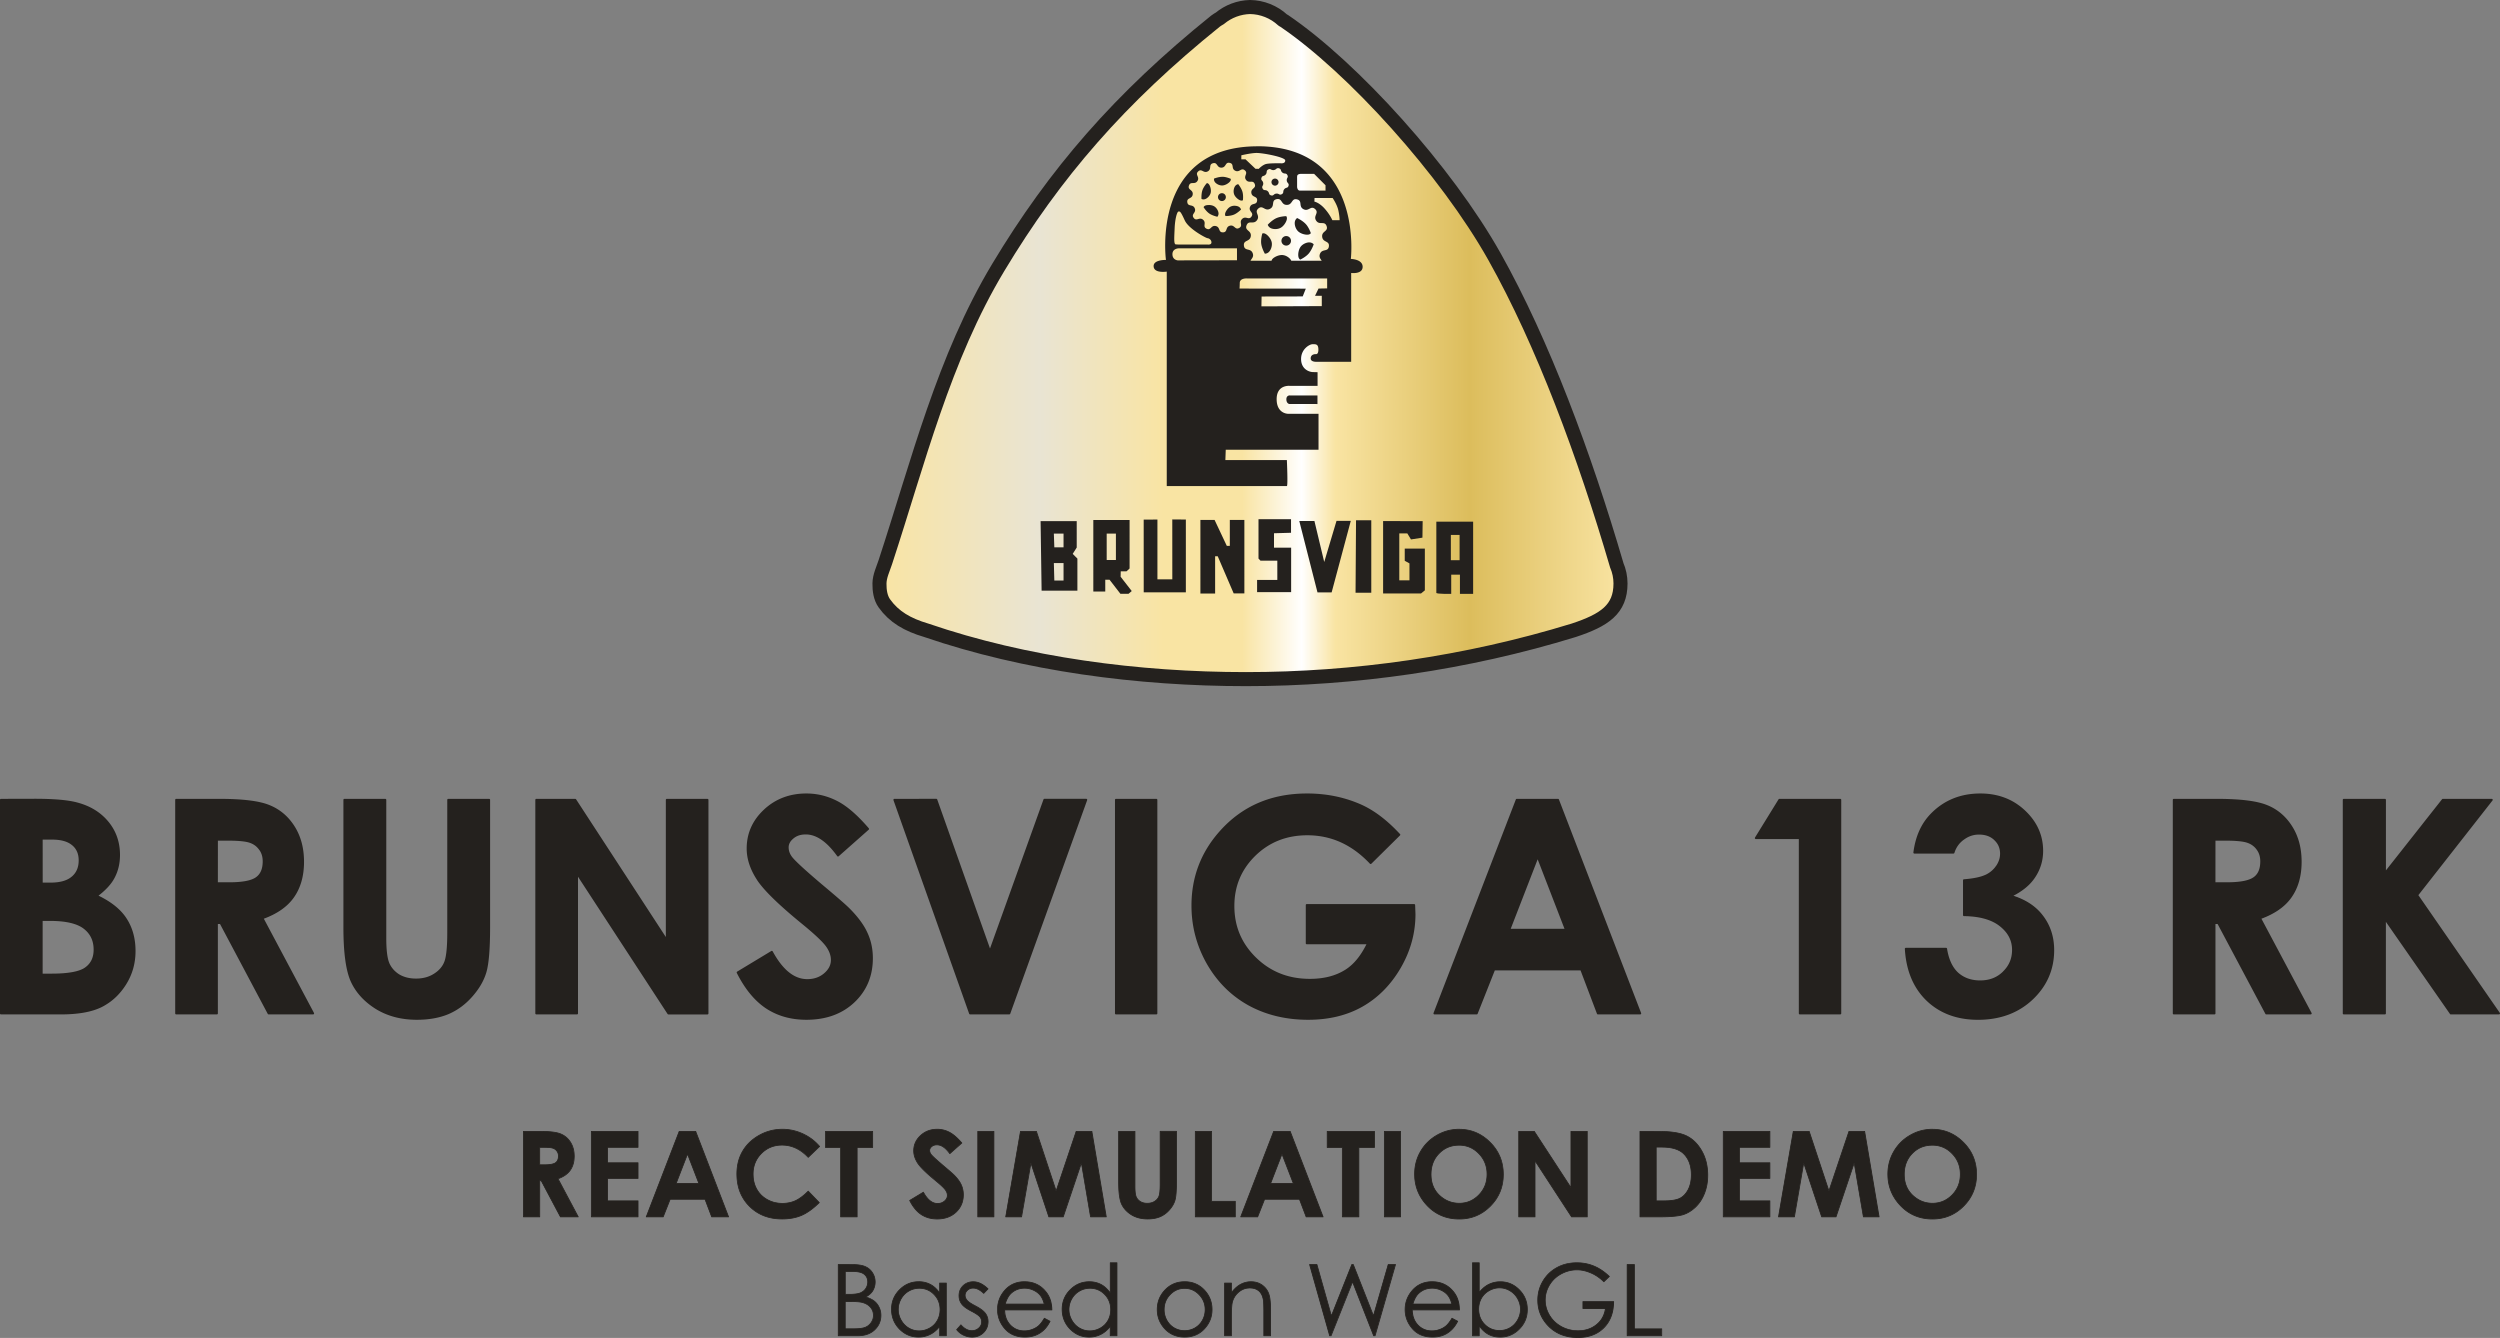
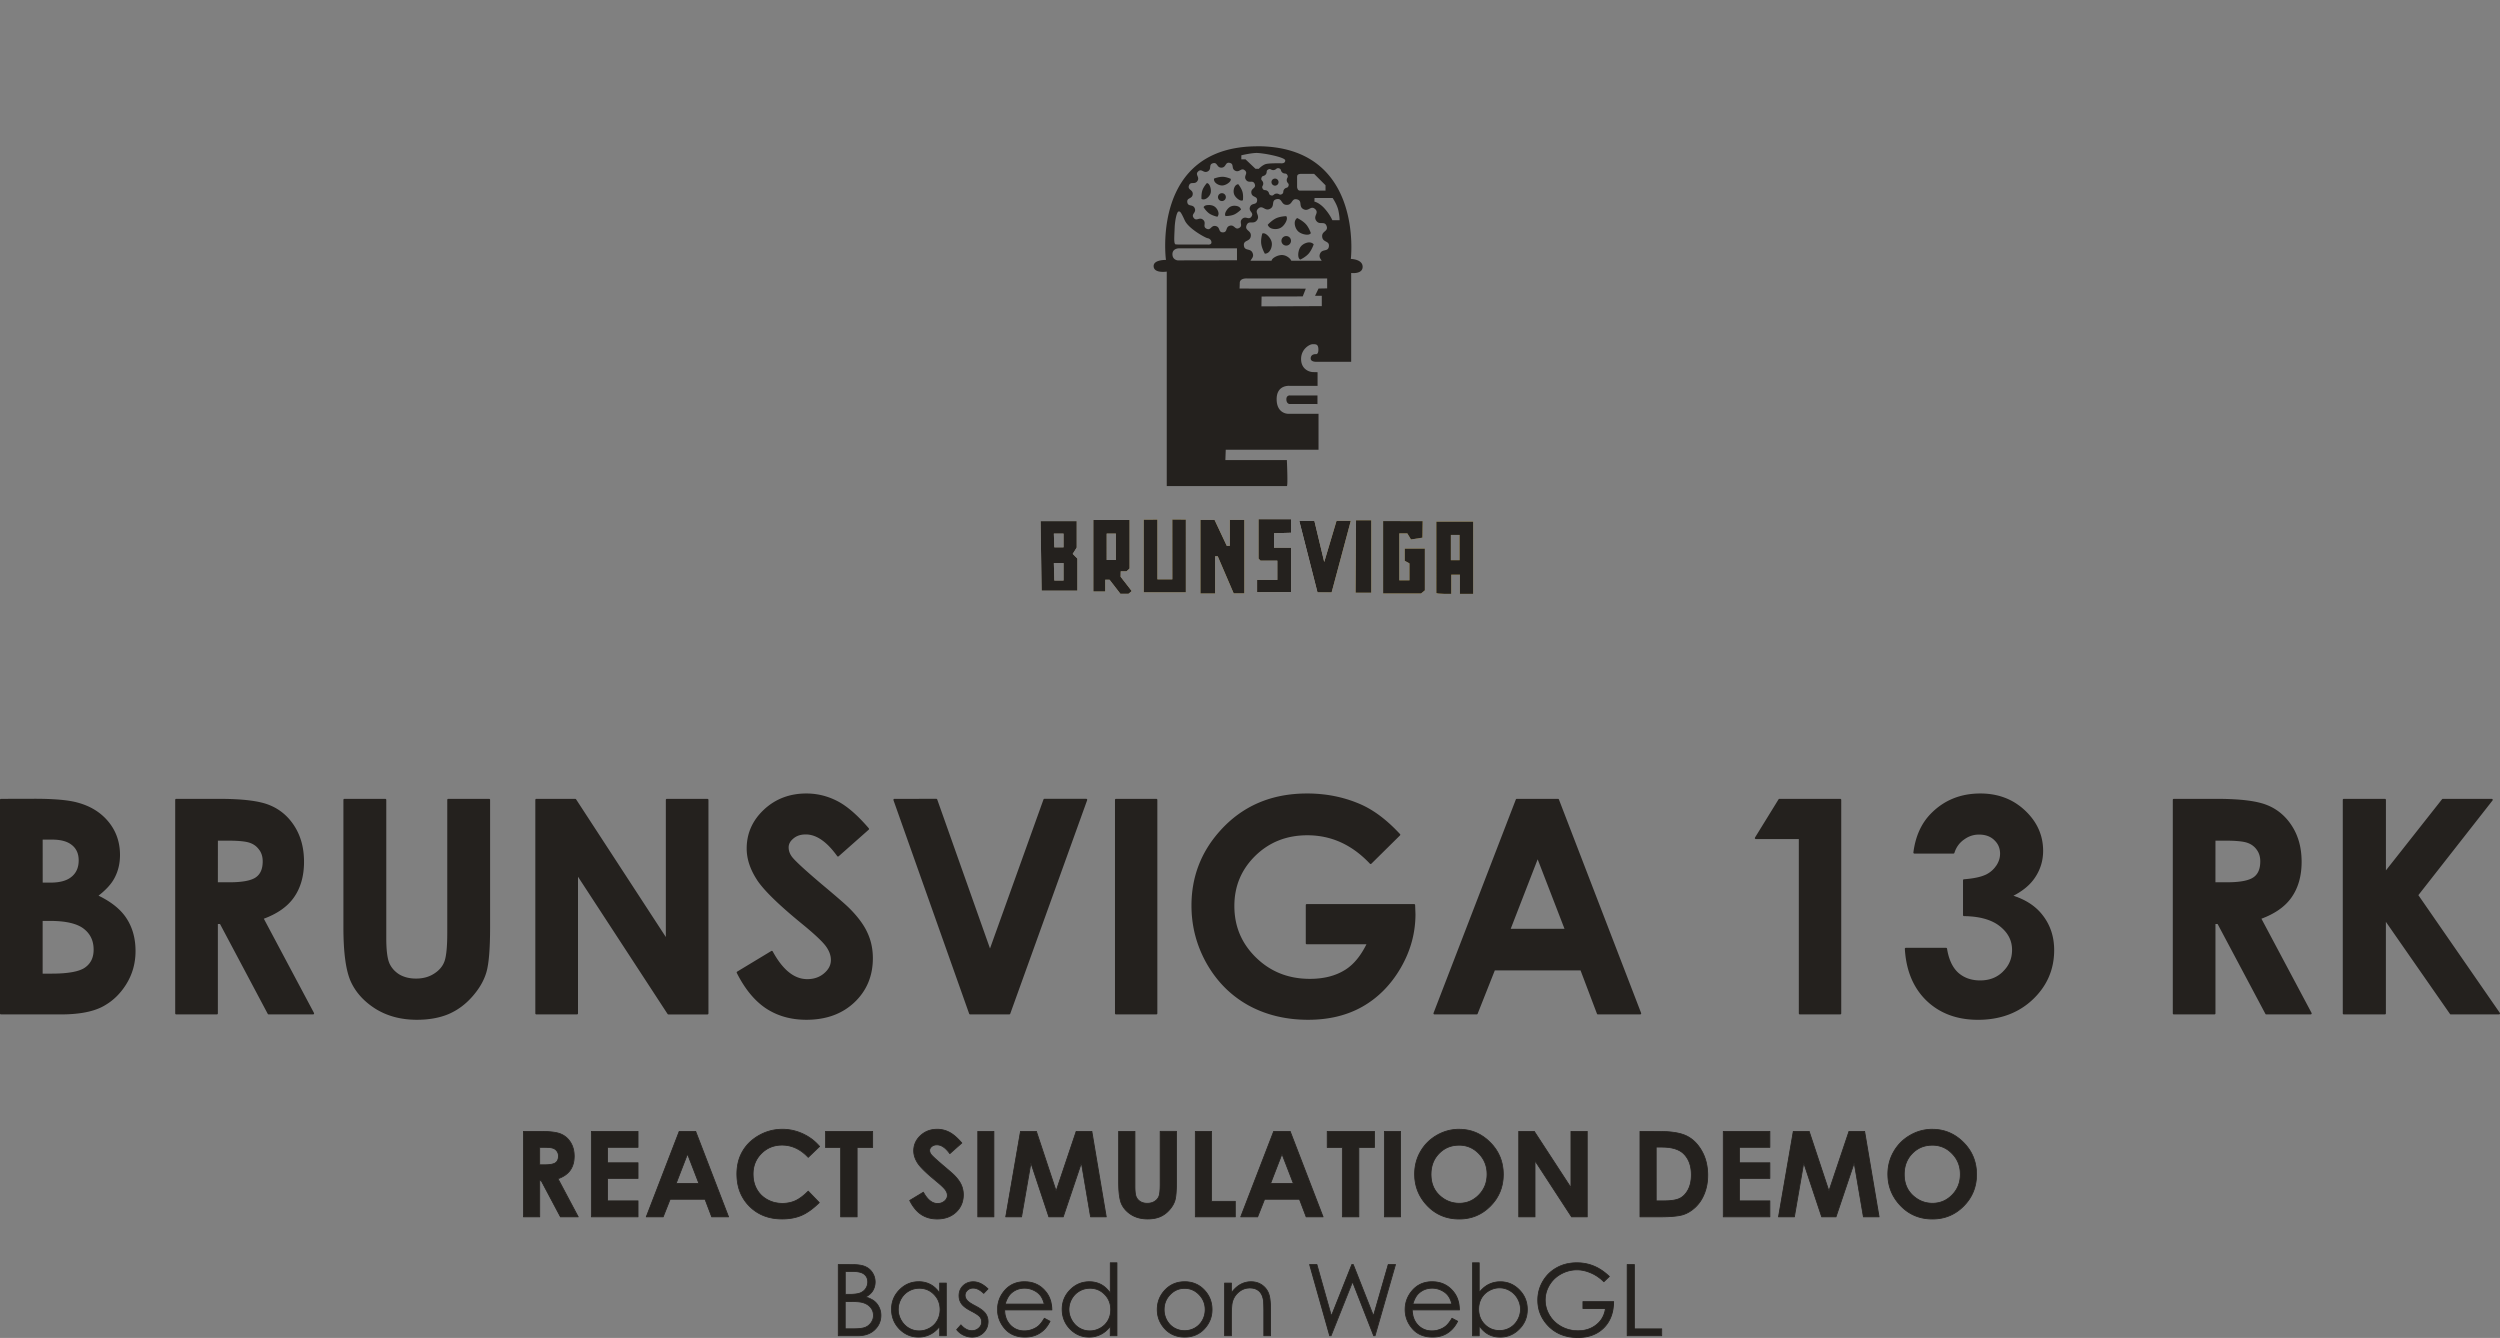
<svg xmlns="http://www.w3.org/2000/svg" xmlns:ns1="http://www.inkscape.org/namespaces/inkscape" xmlns:ns2="http://sodipodi.sourceforge.net/DTD/sodipodi-0.dtd" xmlns:xlink="http://www.w3.org/1999/xlink" width="88.997mm" height="47.629mm" viewBox="0 0 88.997 47.629" version="1.1" id="svg1" xml:space="preserve" ns1:version="1.4 (e7c3feb100, 2024-10-09)" ns2:docname="brunsviga_banner.svg">
  <rect x="0" y="0" width="88.997" height="47.629" fill="#808080" stroke="none" />
  <ns2:namedview id="namedview1" pagecolor="#505050" bordercolor="#eeeeee" borderopacity="1" ns1:showpageshadow="0" ns1:pageopacity="0" ns1:pagecheckerboard="0" ns1:deskcolor="#505050" ns1:document-units="mm" ns1:zoom="2" ns1:cx="112.75" ns1:cy="87" ns1:window-width="1920" ns1:window-height="1128" ns1:window-x="0" ns1:window-y="0" ns1:window-maximized="1" ns1:current-layer="layer1" />
  <defs id="defs1">
    <linearGradient id="linearGradient24" ns1:collect="always">
      <stop style="stop-color:#f9e4a3;stop-opacity:1;" offset="0" id="stop24" />
      <stop style="stop-color:#e9e4d3;stop-opacity:1;" offset="0.216" id="stop26" />
      <stop style="stop-color:#f9e4a3;stop-opacity:1;" offset="0.382" id="stop27" />
      <stop style="stop-color:#f9e4a3;stop-opacity:1;" offset="0.489" id="stop31" />
      <stop style="stop-color:#ffffff;stop-opacity:1;" offset="0.569" id="stop30" />
      <stop style="stop-color:#f9e4a3;stop-opacity:1;" offset="0.614" id="stop28" />
      <stop style="stop-color:#dcbd5c;stop-opacity:1;" offset="0.795" id="stop29" />
      <stop style="stop-color:#f9e4a3;stop-opacity:1;" offset="1" id="stop25" />
    </linearGradient>
    <linearGradient ns1:collect="always" xlink:href="#linearGradient24" id="linearGradient35" gradientUnits="userSpaceOnUse" x1="-13.802" y1="148.066" x2="112.663" y2="148.066" gradientTransform="matrix(0.209,0,0,0.209,94.658,-36.965)" />
    <linearGradient ns1:collect="always" xlink:href="#linearGradient24" id="linearGradient36" gradientUnits="userSpaceOnUse" x1="-13.802" y1="148.066" x2="112.663" y2="148.066" gradientTransform="matrix(0.209,0,0,0.209,94.658,-36.965)" />
    <linearGradient ns1:collect="always" xlink:href="#linearGradient24" id="linearGradient37" gradientUnits="userSpaceOnUse" x1="-13.802" y1="148.066" x2="112.663" y2="148.066" gradientTransform="matrix(0.209,0,0,0.209,94.658,-36.965)" />
  </defs>
  <g ns1:label="Layer 1" ns1:groupmode="layer" id="layer1" transform="translate(-62.874,16.809)">
    <g id="g44" transform="translate(2.403,1.484)">
-       <path id="path1" style="fill:url(#linearGradient35);fill-opacity:1;stroke:#24211e;stroke-width:0.5;stroke-linecap:round;stroke-linejoin:round;stroke-dasharray:none;stroke-opacity:1;paint-order:fill markers stroke" d="m 104.969,-18.043 c -0.393,0.01 -0.771,0.152 -1.074,0.403 -0.051,0.031 -0.104,0.059 -0.15,0.096 -3.416,2.75 -5.726,5.426 -7.734,8.766 -1.951,3.246 -2.854,6.936 -4.023,10.496 -0.082,0.25 -0.206,0.498 -0.209,0.761 -0.003,0.242 0.032,0.509 0.173,0.706 0.344,0.482 0.819,0.761 1.494,0.96 3.525,1.208 7.539,1.738 11.38,1.738 3.841,0 7.832,-0.559 11.666,-1.738 1.097,-0.362 1.667,-0.746 1.667,-1.667 -4.1e-4,-0.225 -0.046,-0.447 -0.135,-0.653 -6.3e-4,-0.002 -6.3e-4,-0.004 -0.001,-0.005 -1.143,-3.909 -2.632,-7.914 -4.349,-10.974 -1.717,-3.06 -5.051,-6.743 -7.485,-8.394 -0.016,-0.011 -0.035,-0.019 -0.052,-0.029 -0.318,-0.294 -0.734,-0.46 -1.168,-0.466 z" ns2:nodetypes="ccssaaacsccccssccc" />
      <path id="path3" style="fill:url(#linearGradient36);fill-opacity:1;stroke:none;stroke-width:1.669;stroke-linecap:round;stroke-linejoin:round;stroke-opacity:1;paint-order:fill markers stroke" d="M 105.272,0.19 V 1.591 l 0.072,0.076 h 0.598 v 0.686 h -0.72 v 0.433 h 1.212 v -1.582 h -0.61 V 0.69 l 0.606,-0.017 v -0.484 z m -3.069,0.008 0.001,2.132 h -0.53 V 0.202 l -0.489,0.003 0.001,2.589 h 1.5 V 0.202 Z m 1.001,0.019 V 2.836 h 0.524 v -1.327 l 0.092,-6.26e-4 0.568,1.322 h 0.381 V 0.217 h -0.518 V 1.14 h -0.107 l -0.435,-0.923 z m -3.812,0.002 V 2.765 h 0.425 v -0.421 h 0.152 l 0.387,0.501 h 0.29 l 0.114,-0.097 -0.396,-0.509 0.004,-0.194 h 0.206 l 0.109,-0.101 V 0.219 Z m 9.352,0.008 -0.017,2.58 h 0.56 V 0.227 Z m -0.694,0.021 -0.438,1.465 -0.349,-1.46 h -0.539 l 0.648,2.542 h 0.504 l 0.682,-2.547 z m 1.658,0.009 V 2.833 h 1.351 l 0.135,-0.11 v -1.486 h -0.716 v 0.433 l 0.168,0.093 v 0.602 h -0.362 V 0.695 h 0.286 l 0.13,0.215 0.408,-0.063 0.008,-0.589 z m -12.193,0.002 0.036,2.476 h 1.274 v -1.143 l -0.167,-0.167 0.143,-0.226 V 0.259 Z m 14.088,0.018 V 2.812 c 0.004,0.046 0.53,0.036 0.53,0.036 v -0.684 h 0.31 v 0.684 h 0.47 V 0.277 Z m -13.616,0.426 h 0.345 V 1.191 h -0.328 z m 1.881,0 h 0.328 V 1.642 h -0.328 z m 12.252,0.046 h 0.311 V 1.65 H 112.12 Z M 97.987,1.751 h 0.345 v 0.623 h -0.328 z" />
-       <path id="path12" style="fill:url(#linearGradient37);fill-opacity:1;stroke:none;stroke-width:1.669;stroke-linecap:round;stroke-linejoin:round;stroke-opacity:1;paint-order:fill markers stroke" d="m 105.241,-13.085 c -3.809,0 -3.264,4.045 -3.264,4.045 0,0 -0.43,-0.012 -0.438,0.21 -0.01,0.282 0.467,0.206 0.467,0.206 v 7.635 h 4.276 c 0.042,0 0,-0.926 0,-0.926 h -2.189 l 0.013,-0.368 h 3.303 v -1.28 h -1.089 c 0,0 -0.402,-5.8e-5 -0.402,-0.521 0,-0.521 0.464,-0.473 0.464,-0.473 h 0.993 v -0.484 c 0,0 1e-5,-0.004 -0.158,-0.006 -0.158,-0.002 -0.429,-0.116 -0.429,-0.467 0,-0.351 0.299,-0.526 0.412,-0.526 0.114,0 0.202,-0.006 0.204,0.189 0.002,0.196 -0.099,0.164 -0.099,0.164 0,0 -0.175,-0.004 -0.175,0.152 -0.004,0.137 0.219,0.122 0.219,0.122 h 1.222 v -3.162 c 0,0 0.408,0.054 0.408,-0.22 0,-0.274 -0.42,-0.28 -0.42,-0.28 0,0 0.476,-4 -3.321,-4.012 z m -0.05,0.237 c 0.244,-0.002 1.023,0.15 1.032,0.262 0.009,0.116 -0.134,0.107 -0.134,0.107 0,0 -0.446,-0.012 -0.568,0.03 -0.122,0.042 -0.241,0.167 -0.241,0.167 l -0.116,-0.003 -0.354,-0.336 h -0.149 v -0.143 c 0,0 0.295,-0.072 0.509,-0.083 0.007,-4.17e-4 0.014,-4.17e-4 0.022,-6.26e-4 z m -0.972,0.349 c 0.009,6.26e-4 0.019,0.002 0.029,0.004 0.17,0.038 0.04,0.203 0.196,0.28 0.156,0.077 0.208,-0.126 0.341,-0.014 0.133,0.113 -0.059,0.198 0.043,0.339 0.102,0.141 0.243,-0.015 0.309,0.146 0.066,0.161 -0.144,0.148 -0.119,0.32 0.025,0.172 0.222,0.1 0.205,0.273 -0.017,0.173 -0.196,0.064 -0.254,0.228 -0.058,0.164 0.15,0.192 0.055,0.337 -0.096,0.146 -0.203,-0.035 -0.331,0.084 -0.128,0.119 0.044,0.24 -0.108,0.324 -0.152,0.085 -0.164,-0.125 -0.332,-0.08 -0.168,0.046 -0.072,0.233 -0.246,0.237 -0.174,0.004 -0.087,-0.187 -0.257,-0.225 -0.17,-0.038 -0.172,0.172 -0.328,0.095 -0.156,-0.077 0.01,-0.206 -0.123,-0.319 -0.133,-0.113 -0.233,0.073 -0.335,-0.068 -0.102,-0.141 0.105,-0.178 0.039,-0.339 -0.066,-0.161 -0.24,-0.044 -0.265,-0.216 -0.025,-0.172 0.175,-0.109 0.193,-0.282 0.017,-0.173 -0.192,-0.15 -0.134,-0.314 0.058,-0.164 0.206,-0.015 0.301,-0.161 0.096,-0.146 -0.1,-0.222 0.028,-0.341 0.128,-0.119 0.189,0.083 0.342,-0.002 0.152,-0.085 0.014,-0.243 0.183,-0.289 0.168,-0.046 0.129,0.161 0.303,0.157 0.163,-0.004 0.131,-0.184 0.266,-0.175 z m 1.749,0.191 c 0.009,4.17e-4 0.02,0.002 0.032,0.006 0.096,0.028 0.045,0.09 0.123,0.153 0.078,0.063 0.128,-4.17e-4 0.176,0.088 0.048,0.088 -0.032,0.096 -0.021,0.196 0.011,0.1 0.091,0.09 0.063,0.186 -0.028,0.096 -0.09,0.045 -0.153,0.123 -0.063,0.078 3.3e-4,0.128 -0.088,0.176 -0.088,0.048 -0.096,-0.032 -0.196,-0.021 -0.1,0.011 -0.09,0.091 -0.186,0.063 -0.096,-0.028 -0.045,-0.09 -0.123,-0.153 -0.078,-0.063 -0.128,4.17e-4 -0.176,-0.088 -0.048,-0.088 0.032,-0.096 0.021,-0.195 -0.011,-0.1 -0.091,-0.09 -0.063,-0.186 0.028,-0.096 0.09,-0.045 0.153,-0.123 0.063,-0.078 -4.6e-4,-0.128 0.087,-0.176 0.088,-0.048 0.096,0.032 0.196,0.021 0.087,-0.009 0.091,-0.072 0.155,-0.068 z m 0.811,0.204 c 0.014,-4.17e-4 0.023,4.17e-4 0.023,4.17e-4 h 0.45 l 0.406,0.406 v 0.189 h -0.915 c -0.088,0 -0.097,-0.128 -0.097,-0.128 v -0.335 c 0,0 -0.002,0.003 0.002,-0.049 0.006,-0.071 0.089,-0.082 0.131,-0.083 z m -2.793,0.105 c -0.14,0 -0.298,0.064 -0.298,0.064 0,0 -0.012,0.063 0.033,0.124 0.046,0.061 0.149,0.121 0.255,0.121 0.106,0 0.225,-0.075 0.275,-0.135 0.05,-0.059 0.032,-0.102 0.032,-0.102 0,0 -0.158,-0.073 -0.298,-0.073 z m 1.874,0.063 a 0.126,0.126 0 0 0 -0.126,0.126 0.126,0.126 0 0 0 0.126,0.126 0.126,0.126 0 0 0 0.126,-0.126 0.126,0.126 0 0 0 -0.126,-0.126 z m -2.425,0.162 c -0.001,-10e-6 -0.002,1.08e-4 -0.002,1.08e-4 0,0 -0.118,0.128 -0.16,0.261 -0.043,0.133 -0.03,0.303 -0.03,0.303 0,0 0.056,0.031 0.128,0.006 0.072,-0.025 0.161,-0.105 0.194,-0.206 0.033,-0.101 -0.003,-0.237 -0.044,-0.303 -0.036,-0.058 -0.076,-0.061 -0.085,-0.062 z m 1.115,0.037 c 0,0 -0.064,0.007 -0.109,0.068 -0.045,0.062 -0.072,0.178 -0.041,0.28 0.031,0.102 0.138,0.192 0.21,0.223 0.071,0.03 0.107,4.17e-4 0.107,4.17e-4 0,0 0.023,-0.172 -0.018,-0.306 -0.041,-0.134 -0.149,-0.266 -0.149,-0.266 z m -0.58,0.321 a 0.14,0.14 0 0 0 -0.14,0.14 0.14,0.14 0 0 0 0.14,0.14 0.14,0.14 0 0 0 0.14,-0.14 0.14,0.14 0 0 0 -0.14,-0.14 z m 3.297,0.172 h 0.644 c 0,0 0.16,0.229 0.206,0.45 0.046,0.221 0.042,0.341 0.042,0.341 h -0.257 c 0,0 -0.082,-0.198 -0.276,-0.415 -0.194,-0.217 -0.364,-0.248 -0.364,-0.248 z m -1.315,0.037 c 0.165,-0.013 0.128,0.207 0.327,0.208 0.212,0.002 0.161,-0.249 0.366,-0.196 0.205,0.052 0.04,0.248 0.227,0.348 0.187,0.1 0.258,-0.145 0.415,-0.004 0.157,0.142 -0.08,0.238 0.039,0.414 0.119,0.175 0.296,-0.009 0.37,0.19 0.073,0.199 -0.181,0.174 -0.157,0.385 0.024,0.211 0.266,0.13 0.239,0.34 -0.027,0.21 -0.241,0.07 -0.318,0.267 -0.045,0.116 0.022,0.178 0.062,0.244 h -1.083 c -0.002,-0.004 -0.003,-0.008 -0.006,-0.013 -0.045,-0.082 -0.159,-0.171 -0.288,-0.188 -0.08,-0.011 -0.171,0.013 -0.245,0.047 -0.044,0.021 -0.083,0.046 -0.109,0.069 -0.036,0.033 -0.05,0.063 -0.054,0.084 h -0.749 c 0.036,-0.075 0.126,-0.136 0.078,-0.265 -0.073,-0.199 -0.29,-0.062 -0.313,-0.273 -0.024,-0.211 0.217,-0.126 0.245,-0.336 0.027,-0.21 -0.228,-0.19 -0.151,-0.387 0.077,-0.198 0.251,-0.01 0.373,-0.184 0.122,-0.173 -0.113,-0.274 0.046,-0.413 0.16,-0.139 0.227,0.108 0.415,0.011 0.177,-0.091 0.046,-0.271 0.199,-0.333 0.01,-0.004 0.022,-0.008 0.035,-0.011 0.013,-0.003 0.025,-0.005 0.036,-0.006 z m -2.446,0.213 c -0.04,-4.17e-4 -0.077,0.004 -0.105,0.012 -0.074,0.021 -0.083,0.067 -0.083,0.067 0,0 0.091,0.148 0.207,0.226 0.116,0.078 0.283,0.112 0.283,0.112 0,0 0.045,-0.045 0.041,-0.122 -0.004,-0.076 -0.057,-0.184 -0.145,-0.243 -0.055,-0.037 -0.131,-0.052 -0.198,-0.053 z m 0.914,0.025 c -0.045,-9e-5 -0.091,0.008 -0.134,0.027 -0.097,0.043 -0.175,0.16 -0.197,0.234 -0.022,0.074 0.012,0.106 0.012,0.106 0,0 0.174,0.003 0.302,-0.053 0.128,-0.056 0.247,-0.178 0.247,-0.178 v -1.07e-4 c 0,0 -0.014,-0.062 -0.08,-0.1 -0.037,-0.021 -0.091,-0.035 -0.149,-0.035 z m -1.981,0.204 v 1.09e-4 c 0.047,-0.002 0.077,0.032 0.209,0.319 0.141,0.305 0.758,0.629 0.808,0.632 0.051,0.003 0.141,0.054 0.141,0.15 0,0.097 -0.139,0.076 -0.139,0.076 h -1.023 c 0,0 -0.036,7.1e-5 -0.11,-0.006 -0.074,-0.006 -0.051,-0.261 -0.038,-0.581 0.013,-0.32 0.086,-0.591 0.141,-0.589 0.003,-4.17e-4 0.006,-6.26e-4 0.01,-8.35e-4 z m 3.818,0.167 c 0,0 -0.211,0.004 -0.364,0.078 -0.153,0.074 -0.292,0.228 -0.292,0.228 0,0 0.02,0.075 0.103,0.118 0.083,0.043 0.227,0.054 0.344,-0.003 0.116,-0.056 0.206,-0.202 0.229,-0.293 0.023,-0.091 -0.019,-0.128 -0.019,-0.128 z m 0.392,0.066 c 0,0 -0.066,0.041 -0.083,0.133 -0.017,0.091 0.016,0.233 0.104,0.328 0.088,0.095 0.254,0.137 0.348,0.133 0.094,-0.005 0.117,-0.056 0.117,-0.056 0,0 -0.066,-0.201 -0.182,-0.325 -0.116,-0.124 -0.304,-0.212 -0.304,-0.212 z m -1.199,0.544 c -0.021,-6.26e-4 -0.036,0.005 -0.041,0.007 v 1.08e-4 c -0.001,6.26e-4 -0.002,10e-4 -0.002,10e-4 0,0 -0.061,0.202 -0.037,0.371 0.024,0.168 0.128,0.347 0.128,0.347 0,0 0.078,0.004 0.144,-0.061 0.066,-0.065 0.121,-0.2 0.103,-0.328 -0.018,-0.128 -0.129,-0.258 -0.209,-0.308 -0.035,-0.022 -0.064,-0.029 -0.085,-0.029 z m 0.799,0.098 a 0.17,0.17 0 0 0 -0.064,0.017 0.17,0.17 0 0 0 -0.079,0.227 0.17,0.17 0 0 0 0.227,0.079 0.17,0.17 0 0 0 0.079,-0.227 0.17,0.17 0 0 0 -0.163,-0.096 z m 0.847,0.226 c -0.052,-0.004 -0.118,0.011 -0.181,0.041 -0.049,0.024 -0.096,0.057 -0.132,0.1 -0.084,0.099 -0.107,0.268 -0.092,0.361 0.015,0.093 0.069,0.11 0.069,0.11 0,0 0.192,-0.089 0.302,-0.218 0.11,-0.13 0.175,-0.326 0.175,-0.326 v -1.08e-4 c 0,0 -0.049,-0.061 -0.141,-0.067 z m -4.669,0.212 h 2.079 v 0.424 l -2.109,0.004 c 0,0 -0.189,-0.013 -0.189,-0.219 0,-0.206 0.219,-0.209 0.219,-0.209 z m 2.429,1.071 h 2.86 v 0.354 l -0.307,0.006 -0.125,0.259 h 0.241 v 0.366 l -2.149,0.009 0.006,-0.351 1.464,-0.003 0.11,-0.277 -2.36,-0.003 c 0,0 0.006,-0.03 0.009,-0.202 0.003,-0.173 0.25,-0.158 0.25,-0.158 z m 1.532,4.163 c -0.025,2.08e-4 -0.124,0.01 -0.124,0.139 0,0.147 0.1,0.167 0.1,0.167 l 1.007,0.002 v -0.306 h -0.978 c 0,0 -0.002,-1.5e-4 -0.006,-1.09e-4 z" />
      <path id="path23" style="fill:#24211e;fill-opacity:1;stroke:none;stroke-width:0.1;stroke-linecap:round;stroke-linejoin:round;stroke-dasharray:none;stroke-opacity:1;paint-order:fill markers stroke" d="M 105.272,0.19 V 1.591 l 0.072,0.076 h 0.598 v 0.686 h -0.72 v 0.433 h 1.212 v -1.582 h -0.61 V 0.69 l 0.606,-0.017 v -0.484 z m -3.069,0.008 0.001,2.132 h -0.53 V 0.202 l -0.489,0.003 0.001,2.589 h 1.5 V 0.202 Z m 1.001,0.019 V 2.836 h 0.524 v -1.327 l 0.092,-6.26e-4 0.568,1.322 h 0.381 V 0.217 h -0.518 V 1.14 h -0.107 l -0.435,-0.923 z m -3.812,0.002 V 2.765 h 0.425 v -0.421 h 0.152 l 0.387,0.501 h 0.29 l 0.114,-0.097 -0.396,-0.509 0.004,-0.194 h 0.206 l 0.109,-0.101 V 0.219 Z m 9.352,0.008 -0.017,2.58 h 0.56 V 0.227 Z m -0.694,0.021 -0.438,1.465 -0.349,-1.46 h -0.539 l 0.648,2.542 h 0.504 l 0.682,-2.547 z m 1.658,0.009 V 2.833 h 1.351 l 0.135,-0.11 v -1.486 h -0.716 v 0.433 l 0.168,0.093 v 0.602 h -0.362 V 0.695 h 0.286 l 0.13,0.215 0.408,-0.063 0.008,-0.589 z m -12.193,0.002 0.036,2.476 h 1.274 v -1.143 l -0.167,-0.167 0.143,-0.226 V 0.259 Z m 14.088,0.018 V 2.812 c 0.004,0.046 0.53,0.036 0.53,0.036 v -0.684 h 0.31 v 0.684 h 0.47 V 0.277 Z m -13.616,0.426 h 0.345 V 1.191 h -0.328 z m 1.881,0 h 0.328 V 1.642 h -0.328 z m 12.252,0.046 h 0.311 V 1.65 H 112.12 Z M 97.987,1.751 h 0.345 v 0.623 h -0.328 z" />
      <path id="path24" style="fill:#24211e;fill-opacity:1;stroke-width:1.669;stroke-linecap:round;stroke-linejoin:round;paint-order:fill markers stroke" d="m 105.241,-13.085 c -3.809,0 -3.264,4.045 -3.264,4.045 0,0 -0.43,-0.012 -0.438,0.21 -0.01,0.282 0.467,0.206 0.467,0.206 v 7.635 h 4.276 c 0.042,0 0,-0.926 0,-0.926 h -2.189 l 0.013,-0.368 h 3.303 v -1.28 h -1.089 c 0,0 -0.402,-5.8e-5 -0.402,-0.521 0,-0.521 0.464,-0.473 0.464,-0.473 h 0.993 v -0.484 c 0,0 1e-5,-0.004 -0.158,-0.006 -0.158,-0.002 -0.429,-0.116 -0.429,-0.467 0,-0.351 0.299,-0.526 0.412,-0.526 0.114,0 0.202,-0.006 0.204,0.189 0.002,0.196 -0.099,0.164 -0.099,0.164 0,0 -0.175,-0.004 -0.175,0.152 -0.004,0.137 0.219,0.122 0.219,0.122 h 1.222 v -3.162 c 0,0 0.408,0.054 0.408,-0.22 0,-0.274 -0.42,-0.28 -0.42,-0.28 0,0 0.476,-4 -3.321,-4.012 z m -0.05,0.237 c 0.244,-0.002 1.023,0.15 1.032,0.262 0.009,0.116 -0.134,0.107 -0.134,0.107 0,0 -0.446,-0.012 -0.568,0.03 -0.122,0.042 -0.241,0.167 -0.241,0.167 l -0.116,-0.003 -0.354,-0.336 h -0.149 v -0.143 c 0,0 0.295,-0.072 0.509,-0.083 0.007,-4.17e-4 0.014,-4.17e-4 0.022,-6.26e-4 z m -0.972,0.349 c 0.009,6.26e-4 0.019,0.002 0.029,0.004 0.17,0.038 0.04,0.203 0.196,0.28 0.156,0.077 0.208,-0.126 0.341,-0.014 0.133,0.113 -0.059,0.198 0.043,0.339 0.102,0.141 0.243,-0.015 0.309,0.146 0.066,0.161 -0.144,0.148 -0.119,0.32 0.025,0.172 0.222,0.1 0.205,0.273 -0.017,0.173 -0.196,0.064 -0.254,0.228 -0.058,0.164 0.15,0.192 0.055,0.337 -0.096,0.146 -0.203,-0.035 -0.331,0.084 -0.128,0.119 0.044,0.24 -0.108,0.324 -0.152,0.085 -0.164,-0.125 -0.332,-0.08 -0.168,0.046 -0.072,0.233 -0.246,0.237 -0.174,0.004 -0.087,-0.187 -0.257,-0.225 -0.17,-0.038 -0.172,0.172 -0.328,0.095 -0.156,-0.077 0.01,-0.206 -0.123,-0.319 -0.133,-0.113 -0.233,0.073 -0.335,-0.068 -0.102,-0.141 0.105,-0.178 0.039,-0.339 -0.066,-0.161 -0.24,-0.044 -0.265,-0.216 -0.025,-0.172 0.175,-0.109 0.193,-0.282 0.017,-0.173 -0.192,-0.15 -0.134,-0.314 0.058,-0.164 0.206,-0.015 0.301,-0.161 0.096,-0.146 -0.1,-0.222 0.028,-0.341 0.128,-0.119 0.189,0.083 0.342,-0.002 0.152,-0.085 0.014,-0.243 0.183,-0.289 0.168,-0.046 0.129,0.161 0.303,0.157 0.163,-0.004 0.131,-0.184 0.266,-0.175 z m 1.749,0.191 c 0.009,4.17e-4 0.02,0.002 0.032,0.006 0.096,0.028 0.045,0.09 0.123,0.153 0.078,0.063 0.128,-4.17e-4 0.176,0.088 0.048,0.088 -0.032,0.096 -0.021,0.196 0.011,0.1 0.091,0.09 0.063,0.186 -0.028,0.096 -0.09,0.045 -0.153,0.123 -0.063,0.078 3.3e-4,0.128 -0.088,0.176 -0.088,0.048 -0.096,-0.032 -0.196,-0.021 -0.1,0.011 -0.09,0.091 -0.186,0.063 -0.096,-0.028 -0.045,-0.09 -0.123,-0.153 -0.078,-0.063 -0.128,4.17e-4 -0.176,-0.088 -0.048,-0.088 0.032,-0.096 0.021,-0.195 -0.011,-0.1 -0.091,-0.09 -0.063,-0.186 0.028,-0.096 0.09,-0.045 0.153,-0.123 0.063,-0.078 -4.6e-4,-0.128 0.087,-0.176 0.088,-0.048 0.096,0.032 0.196,0.021 0.087,-0.009 0.091,-0.072 0.155,-0.068 z m 0.811,0.204 c 0.014,-4.17e-4 0.023,4.17e-4 0.023,4.17e-4 h 0.45 l 0.406,0.406 v 0.189 h -0.915 c -0.088,0 -0.097,-0.128 -0.097,-0.128 v -0.335 c 0,0 -0.002,0.003 0.002,-0.049 0.006,-0.071 0.089,-0.082 0.131,-0.083 z m -2.793,0.105 c -0.14,0 -0.298,0.064 -0.298,0.064 0,0 -0.012,0.063 0.033,0.124 0.046,0.061 0.149,0.121 0.255,0.121 0.106,0 0.225,-0.075 0.275,-0.135 0.05,-0.059 0.032,-0.102 0.032,-0.102 0,0 -0.158,-0.073 -0.298,-0.073 z m 1.874,0.063 a 0.126,0.126 0 0 0 -0.126,0.126 0.126,0.126 0 0 0 0.126,0.126 0.126,0.126 0 0 0 0.126,-0.126 0.126,0.126 0 0 0 -0.126,-0.126 z m -2.425,0.162 c -0.001,-10e-6 -0.002,1.08e-4 -0.002,1.08e-4 0,0 -0.118,0.128 -0.16,0.261 -0.043,0.133 -0.03,0.303 -0.03,0.303 0,0 0.056,0.031 0.128,0.006 0.072,-0.025 0.161,-0.105 0.194,-0.206 0.033,-0.101 -0.003,-0.237 -0.044,-0.303 -0.036,-0.058 -0.076,-0.061 -0.085,-0.062 z m 1.115,0.037 c 0,0 -0.064,0.007 -0.109,0.068 -0.045,0.062 -0.072,0.178 -0.041,0.28 0.031,0.102 0.138,0.192 0.21,0.223 0.071,0.03 0.107,4.17e-4 0.107,4.17e-4 0,0 0.023,-0.172 -0.018,-0.306 -0.041,-0.134 -0.149,-0.266 -0.149,-0.266 z m -0.58,0.321 a 0.14,0.14 0 0 0 -0.14,0.14 0.14,0.14 0 0 0 0.14,0.14 0.14,0.14 0 0 0 0.14,-0.14 0.14,0.14 0 0 0 -0.14,-0.14 z m 3.297,0.172 h 0.644 c 0,0 0.16,0.229 0.206,0.45 0.046,0.221 0.042,0.341 0.042,0.341 h -0.257 c 0,0 -0.082,-0.198 -0.276,-0.415 -0.194,-0.217 -0.364,-0.248 -0.364,-0.248 z m -1.315,0.037 c 0.165,-0.013 0.128,0.207 0.327,0.208 0.212,0.002 0.161,-0.249 0.366,-0.196 0.205,0.052 0.04,0.248 0.227,0.348 0.187,0.1 0.258,-0.145 0.415,-0.004 0.157,0.142 -0.08,0.238 0.039,0.414 0.119,0.175 0.296,-0.009 0.37,0.19 0.073,0.199 -0.181,0.174 -0.157,0.385 0.024,0.211 0.266,0.13 0.239,0.34 -0.027,0.21 -0.241,0.07 -0.318,0.267 -0.045,0.116 0.022,0.178 0.062,0.244 h -1.083 c -0.002,-0.004 -0.003,-0.008 -0.006,-0.013 -0.045,-0.082 -0.159,-0.171 -0.288,-0.188 -0.08,-0.011 -0.171,0.013 -0.245,0.047 -0.044,0.021 -0.083,0.046 -0.109,0.069 -0.036,0.033 -0.05,0.063 -0.054,0.084 h -0.749 c 0.036,-0.075 0.126,-0.136 0.078,-0.265 -0.073,-0.199 -0.29,-0.062 -0.313,-0.273 -0.024,-0.211 0.217,-0.126 0.245,-0.336 0.027,-0.21 -0.228,-0.19 -0.151,-0.387 0.077,-0.198 0.251,-0.01 0.373,-0.184 0.122,-0.173 -0.113,-0.274 0.046,-0.413 0.16,-0.139 0.227,0.108 0.415,0.011 0.177,-0.091 0.046,-0.271 0.199,-0.333 0.01,-0.004 0.022,-0.008 0.035,-0.011 0.013,-0.003 0.025,-0.005 0.036,-0.006 z m -2.446,0.213 c -0.04,-4.17e-4 -0.077,0.004 -0.105,0.012 -0.074,0.021 -0.083,0.067 -0.083,0.067 0,0 0.091,0.148 0.207,0.226 0.116,0.078 0.283,0.112 0.283,0.112 0,0 0.045,-0.045 0.041,-0.122 -0.004,-0.076 -0.057,-0.184 -0.145,-0.243 -0.055,-0.037 -0.131,-0.052 -0.198,-0.053 z m 0.914,0.025 c -0.045,-9e-5 -0.091,0.008 -0.134,0.027 -0.097,0.043 -0.175,0.16 -0.197,0.234 -0.022,0.074 0.012,0.106 0.012,0.106 0,0 0.174,0.003 0.302,-0.053 0.128,-0.056 0.247,-0.178 0.247,-0.178 v -1.07e-4 c 0,0 -0.014,-0.062 -0.08,-0.1 -0.037,-0.021 -0.091,-0.035 -0.149,-0.035 z m -1.981,0.204 v 1.09e-4 c 0.047,-0.002 0.077,0.032 0.209,0.319 0.141,0.305 0.758,0.629 0.808,0.632 0.051,0.003 0.141,0.054 0.141,0.15 0,0.097 -0.139,0.076 -0.139,0.076 h -1.023 c 0,0 -0.036,7.1e-5 -0.11,-0.006 -0.074,-0.006 -0.051,-0.261 -0.038,-0.581 0.013,-0.32 0.086,-0.591 0.141,-0.589 0.003,-4.17e-4 0.006,-6.26e-4 0.01,-8.35e-4 z m 3.818,0.167 c 0,0 -0.211,0.004 -0.364,0.078 -0.153,0.074 -0.292,0.228 -0.292,0.228 0,0 0.02,0.075 0.103,0.118 0.083,0.043 0.227,0.054 0.344,-0.003 0.116,-0.056 0.206,-0.202 0.229,-0.293 0.023,-0.091 -0.019,-0.128 -0.019,-0.128 z m 0.392,0.066 c 0,0 -0.066,0.041 -0.083,0.133 -0.017,0.091 0.016,0.233 0.104,0.328 0.088,0.095 0.254,0.137 0.348,0.133 0.094,-0.005 0.117,-0.056 0.117,-0.056 0,0 -0.066,-0.201 -0.182,-0.325 -0.116,-0.124 -0.304,-0.212 -0.304,-0.212 z m -1.199,0.544 c -0.021,-6.26e-4 -0.036,0.005 -0.041,0.007 v 1.08e-4 c -0.001,6.26e-4 -0.002,10e-4 -0.002,10e-4 0,0 -0.061,0.202 -0.037,0.371 0.024,0.168 0.128,0.347 0.128,0.347 0,0 0.078,0.004 0.144,-0.061 0.066,-0.065 0.121,-0.2 0.103,-0.328 -0.018,-0.128 -0.129,-0.258 -0.209,-0.308 -0.035,-0.022 -0.064,-0.029 -0.085,-0.029 z m 0.799,0.098 a 0.17,0.17 0 0 0 -0.064,0.017 0.17,0.17 0 0 0 -0.079,0.227 0.17,0.17 0 0 0 0.227,0.079 0.17,0.17 0 0 0 0.079,-0.227 0.17,0.17 0 0 0 -0.163,-0.096 z m 0.847,0.226 c -0.052,-0.004 -0.118,0.011 -0.181,0.041 -0.049,0.024 -0.096,0.057 -0.132,0.1 -0.084,0.099 -0.107,0.268 -0.092,0.361 0.015,0.093 0.069,0.11 0.069,0.11 0,0 0.192,-0.089 0.302,-0.218 0.11,-0.13 0.175,-0.326 0.175,-0.326 v -1.08e-4 c 0,0 -0.049,-0.061 -0.141,-0.067 z m -4.669,0.212 h 2.079 v 0.424 l -2.109,0.004 c 0,0 -0.189,-0.013 -0.189,-0.219 0,-0.206 0.219,-0.209 0.219,-0.209 z m 2.429,1.071 h 2.86 v 0.354 l -0.307,0.006 -0.125,0.259 h 0.241 v 0.366 l -2.149,0.009 0.006,-0.351 1.464,-0.003 0.11,-0.277 -2.36,-0.003 c 0,0 0.006,-0.03 0.009,-0.202 0.003,-0.173 0.25,-0.158 0.25,-0.158 z m 1.532,4.163 c -0.025,2.08e-4 -0.124,0.01 -0.124,0.139 0,0.147 0.1,0.167 0.1,0.167 l 1.007,0.002 v -0.306 h -0.978 c 0,0 -0.002,-1.5e-4 -0.006,-1.09e-4 z" />
    </g>
    <g id="text37">
      <path style="-inkscape-font-specification:'Century Gothic, Bold';fill:#24211e;stroke-linecap:round;stroke-linejoin:round;paint-order:fill markers stroke" d="m 62.91,19.266 v -7.602 h 1.194 q 1.039,0 1.519,0.134 0.682,0.181 1.085,0.672 0.403,0.491 0.403,1.158 0,0.434 -0.186,0.791 -0.181,0.351 -0.594,0.661 0.692,0.326 1.013,0.816 0.32,0.486 0.32,1.152 0,0.641 -0.331,1.168 -0.331,0.527 -0.853,0.791 -0.522,0.258 -1.442,0.258 z M 64.357,13.045 v 1.602 h 0.315 q 0.527,0 0.78,-0.222 0.258,-0.222 0.258,-0.605 0,-0.357 -0.243,-0.563 -0.243,-0.212 -0.739,-0.212 z m 0,2.894 v 1.948 h 0.362 q 0.899,0 1.209,-0.227 0.315,-0.227 0.315,-0.661 0,-0.491 -0.367,-0.775 -0.367,-0.284 -1.22,-0.284 z m 4.79,-4.274 h 1.535 q 1.261,0 1.793,0.227 0.537,0.222 0.863,0.744 0.326,0.522 0.326,1.235 0,0.749 -0.362,1.256 -0.357,0.501 -1.08,0.76 l 1.798,3.38 h -1.581 l -1.71,-3.219 h -0.134 v 3.219 H 69.147 Z m 1.447,2.971 h 0.455 q 0.692,0 0.951,-0.181 0.264,-0.181 0.264,-0.599 0,-0.248 -0.129,-0.429 -0.129,-0.186 -0.346,-0.264 -0.217,-0.083 -0.796,-0.083 h -0.398 z m 4.542,-2.971 h 1.452 v 4.92 q 0,0.636 0.109,0.899 0.114,0.264 0.367,0.424 0.258,0.155 0.62,0.155 0.382,0 0.656,-0.176 0.279,-0.176 0.382,-0.444 0.109,-0.274 0.109,-1.039 v -4.739 h 1.452 v 4.532 q 0,1.147 -0.129,1.592 -0.129,0.444 -0.496,0.858 -0.362,0.413 -0.837,0.615 -0.475,0.196 -1.106,0.196 -0.827,0 -1.442,-0.377 -0.61,-0.382 -0.873,-0.951 -0.264,-0.574 -0.264,-1.933 z m 6.832,0 h 1.385 l 3.261,5.002 v -5.002 h 1.447 v 7.602 h -1.39 l -3.256,-4.987 v 4.987 h -1.447 z m 11.808,1.034 -1.07,0.946 q -0.563,-0.785 -1.147,-0.785 -0.284,0 -0.465,0.155 -0.181,0.15 -0.181,0.341 0,0.191 0.129,0.362 0.176,0.227 1.059,0.977 0.827,0.692 1.003,0.873 0.439,0.444 0.62,0.853 0.186,0.403 0.186,0.884 0,0.935 -0.646,1.545 -0.646,0.61 -1.685,0.61 -0.811,0 -1.416,-0.398 -0.599,-0.398 -1.028,-1.251 l 1.214,-0.734 q 0.548,1.008 1.261,1.008 0.372,0 0.625,-0.217 0.253,-0.217 0.253,-0.501 0,-0.258 -0.191,-0.517 -0.191,-0.258 -0.842,-0.791 -1.24,-1.013 -1.602,-1.561 -0.362,-0.553 -0.362,-1.101 0,-0.791 0.599,-1.354 0.605,-0.568 1.488,-0.568 0.568,0 1.08,0.264 0.517,0.264 1.116,0.961 z m 0.941,-1.034 h 1.488 l 1.912,5.4 1.938,-5.4 h 1.488 l -2.739,7.602 h -1.395 z m 7.886,0 h 1.437 v 7.602 h -1.437 z m 10.082,1.24 -1.018,1.008 q -0.966,-1.023 -2.253,-1.023 -1.121,0 -1.881,0.744 -0.754,0.744 -0.754,1.809 0,1.101 0.785,1.866 0.785,0.765 1.938,0.765 0.749,0 1.261,-0.315 0.517,-0.315 0.832,-0.987 h -2.201 v -1.359 h 3.824 l 0.01,0.32 q 0,0.997 -0.517,1.891 -0.517,0.894 -1.338,1.364 -0.822,0.47 -1.928,0.47 -1.183,0 -2.114,-0.512 -0.925,-0.517 -1.468,-1.468 -0.537,-0.951 -0.537,-2.052 0,-1.509 0.997,-2.625 1.183,-1.328 3.08,-1.328 0.992,0 1.855,0.367 0.729,0.31 1.426,1.065 z m 4.186,-1.24 h 1.468 l 2.925,7.602 h -1.504 l -0.594,-1.566 h -3.101 l -0.62,1.566 h -1.504 z m 0.744,2.015 -1.013,2.61 h 2.021 z m 8.604,-2.015 h 2.165 v 7.602 h -1.437 v -6.242 h -1.566 z m 6.196,1.876 h -1.39 q 0.109,-0.842 0.605,-1.354 0.692,-0.713 1.741,-0.713 0.935,0 1.566,0.594 0.636,0.594 0.636,1.411 0,0.506 -0.279,0.925 -0.274,0.419 -0.801,0.677 0.692,0.207 1.08,0.723 0.393,0.512 0.393,1.209 0,1.023 -0.754,1.736 -0.754,0.708 -1.922,0.708 -1.106,0 -1.804,-0.667 -0.698,-0.672 -0.765,-1.824 h 1.431 q 0.093,0.589 0.408,0.878 0.32,0.284 0.806,0.284 0.506,0 0.837,-0.326 0.336,-0.326 0.336,-0.796 0,-0.517 -0.45,-0.873 -0.45,-0.357 -1.297,-0.367 v -1.24 q 0.522,-0.041 0.775,-0.16 0.258,-0.124 0.398,-0.336 0.145,-0.212 0.145,-0.45 0,-0.31 -0.217,-0.512 -0.217,-0.207 -0.568,-0.207 -0.31,0 -0.563,0.191 -0.253,0.186 -0.346,0.486 z m 7.844,-1.876 h 1.535 q 1.261,0 1.793,0.227 0.537,0.222 0.863,0.744 0.326,0.522 0.326,1.235 0,0.749 -0.362,1.256 -0.357,0.501 -1.08,0.76 l 1.798,3.38 h -1.581 l -1.71,-3.219 h -0.134 v 3.219 h -1.447 z m 1.447,2.971 h 0.455 q 0.692,0 0.951,-0.181 0.264,-0.181 0.264,-0.599 0,-0.248 -0.129,-0.429 -0.129,-0.186 -0.346,-0.264 -0.217,-0.083 -0.796,-0.083 h -0.398 z m 4.604,-2.971 h 1.462 v 2.615 l 2.062,-2.615 h 1.741 l -2.656,3.39 2.915,4.212 h -1.716 l -2.346,-3.374 v 3.374 h -1.462 z" id="path45" />
      <path style="-inkscape-font-specification:'Century Gothic, Bold';fill:#24211e;stroke-linecap:round;stroke-linejoin:round;paint-order:fill markers stroke" d="m 91.58,11.438 c -0.597,0 -1.104,0.193 -1.514,0.578 -0.406,0.381 -0.611,0.845 -0.611,1.381 0,0.373 0.125,0.746 0.369,1.119 a 0.036,0.036 0 0 0 0,0.002 c 0.246,0.372 0.781,0.892 1.609,1.568 0.433,0.354 0.713,0.617 0.836,0.783 0.124,0.168 0.184,0.333 0.184,0.496 0,0.179 -0.077,0.333 -0.24,0.473 -0.162,0.139 -0.361,0.209 -0.602,0.209 -0.458,0 -0.868,-0.322 -1.23,-0.988 a 0.036,0.036 0 0 0 -0.049,-0.014 l -1.215,0.734 a 0.036,0.036 0 0 0 -0.014,0.047 c 0.288,0.572 0.635,0.994 1.041,1.264 0.409,0.269 0.889,0.404 1.436,0.404 0.7,0 1.271,-0.206 1.709,-0.619 0.437,-0.413 0.658,-0.94 0.658,-1.572 0,-0.325 -0.063,-0.625 -0.189,-0.898 -0.123,-0.278 -0.334,-0.565 -0.629,-0.863 -0.121,-0.125 -0.453,-0.414 -1.004,-0.875 -0.589,-0.499 -0.944,-0.827 -1.055,-0.971 -0.082,-0.109 -0.121,-0.22 -0.121,-0.34 0,-0.116 0.053,-0.219 0.168,-0.314 0.113,-0.097 0.258,-0.146 0.441,-0.146 0.373,0 0.747,0.253 1.119,0.771 a 0.036,0.036 0 0 0 0.053,0.006 l 1.07,-0.947 a 0.036,0.036 0 0 0 0.002,-0.049 C 93.401,12.209 93.027,11.884 92.676,11.705 92.33,11.527 91.965,11.438 91.58,11.438 Z m 17.822,0 c -1.273,0 -2.31,0.447 -3.105,1.34 -0.67,0.75 -1.008,1.636 -1.008,2.65 0,0.74 0.182,1.429 0.543,2.068 0.365,0.639 0.858,1.135 1.48,1.482 0.626,0.344 1.337,0.516 2.131,0.516 0.742,0 1.391,-0.158 1.945,-0.475 0.553,-0.317 1.006,-0.778 1.354,-1.379 0.347,-0.601 0.521,-1.237 0.521,-1.908 a 0.036,0.036 0 0 0 0,-0.002 l -0.012,-0.32 A 0.036,0.036 0 0 0 113.217,15.375 h -3.824 a 0.036,0.036 0 0 0 -0.035,0.037 v 1.359 a 0.036,0.036 0 0 0 0.035,0.035 h 2.125 c -0.203,0.408 -0.454,0.725 -0.773,0.92 a 0.036,0.036 0 0 0 -0.002,0 c -0.334,0.206 -0.746,0.311 -1.24,0.311 -0.76,0 -1.397,-0.252 -1.914,-0.756 -0.517,-0.504 -0.773,-1.113 -0.773,-1.838 0,-0.701 0.245,-1.293 0.742,-1.783 0.5,-0.49 1.118,-0.734 1.857,-0.734 0.848,0 1.588,0.335 2.227,1.012 a 0.036,0.036 0 0 0 0.051,0 l 1.018,-1.006 a 0.036,0.036 0 0 0 0.002,-0.051 l -0.002,-0.002 a 0.036,0.036 0 0 0 -0.002,0 c -0.467,-0.504 -0.945,-0.864 -1.436,-1.072 -0.58,-0.247 -1.203,-0.369 -1.869,-0.369 z m 23.969,0 c -0.708,0 -1.3,0.243 -1.768,0.725 -0.337,0.347 -0.542,0.807 -0.615,1.375 a 0.036,0.036 0 0 0 0.035,0.039 h 1.391 a 0.036,0.036 0 0 0 0.035,-0.025 c 0.06,-0.193 0.169,-0.347 0.332,-0.467 a 0.036,0.036 0 0 0 0.002,0 c 0.163,-0.123 0.342,-0.184 0.541,-0.184 0.227,0 0.405,0.064 0.543,0.195 a 0.036,0.036 0 0 0 0,0.002 c 0.138,0.128 0.207,0.286 0.207,0.484 0,0.151 -0.046,0.294 -0.139,0.43 a 0.036,0.036 0 0 0 -0.002,0 c -0.089,0.135 -0.215,0.244 -0.383,0.324 v -0.002 c -0.162,0.076 -0.416,0.131 -0.762,0.158 a 0.036,0.036 0 0 0 -0.033,0.035 v 1.24 a 0.036,0.036 0 0 0 0.035,0.037 c 0.56,0.007 0.984,0.128 1.275,0.359 0.293,0.232 0.436,0.51 0.436,0.844 0,0.305 -0.107,0.559 -0.324,0.77 a 0.036,0.036 0 0 0 0,0.002 c -0.214,0.211 -0.483,0.314 -0.812,0.314 -0.316,0 -0.575,-0.093 -0.781,-0.275 -0.202,-0.186 -0.337,-0.47 -0.398,-0.857 a 0.036,0.036 0 0 0 -0.035,-0.029 h -1.432 a 0.036,0.036 0 0 0 -0.035,0.037 c 0.045,0.775 0.303,1.393 0.775,1.848 0.472,0.451 1.084,0.678 1.828,0.678 0.786,0 1.438,-0.24 1.947,-0.719 C 135.744,18.294 136,17.705 136,17.014 c 0,-0.472 -0.134,-0.883 -0.4,-1.23 -0.252,-0.335 -0.612,-0.563 -1.051,-0.705 0.33,-0.171 0.596,-0.384 0.773,-0.654 0.19,-0.285 0.285,-0.601 0.285,-0.945 0,-0.554 -0.217,-1.036 -0.646,-1.438 -0.427,-0.402 -0.959,-0.604 -1.59,-0.604 z m -41.791,0.072 c 0.373,0 0.726,0.087 1.062,0.26 0.33,0.168 0.692,0.485 1.078,0.93 l -1.02,0.9 c -0.368,-0.498 -0.749,-0.777 -1.143,-0.777 -0.196,0 -0.361,0.055 -0.488,0.164 -0.126,0.105 -0.193,0.23 -0.193,0.369 0,0.136 0.047,0.264 0.137,0.383 0.123,0.16 0.475,0.482 1.064,0.982 0.551,0.461 0.887,0.754 1,0.871 0.291,0.294 0.495,0.575 0.613,0.842 0.122,0.264 0.184,0.553 0.184,0.869 0,0.615 -0.211,1.119 -0.635,1.52 -0.424,0.4 -0.975,0.6 -1.66,0.6 -0.535,0 -1,-0.131 -1.396,-0.393 -0.385,-0.255 -0.714,-0.664 -0.994,-1.211 l 1.16,-0.701 c 0.362,0.645 0.781,1.002 1.262,1.002 0.255,0 0.473,-0.076 0.648,-0.227 0.175,-0.15 0.266,-0.327 0.266,-0.527 0,-0.181 -0.068,-0.362 -0.199,-0.539 -0.132,-0.178 -0.413,-0.441 -0.848,-0.797 -0.826,-0.674 -1.357,-1.195 -1.594,-1.553 -0.238,-0.364 -0.357,-0.723 -0.357,-1.08 0,-0.518 0.194,-0.958 0.588,-1.328 0.397,-0.373 0.883,-0.559 1.465,-0.559 z m 17.822,0 c 0.657,0 1.271,0.121 1.842,0.363 0.47,0.2 0.931,0.551 1.385,1.035 l -0.967,0.957 c -0.643,-0.668 -1.394,-1.012 -2.248,-1.012 -0.756,0 -1.393,0.252 -1.906,0.754 -0.509,0.502 -0.766,1.118 -0.766,1.836 0,0.742 0.265,1.375 0.795,1.891 0.53,0.516 1.189,0.775 1.965,0.775 0.505,0 0.932,-0.106 1.279,-0.32 0.351,-0.214 0.633,-0.551 0.846,-1.004 a 0.036,0.036 0 0 0 -0.033,-0.051 h -2.166 v -1.287 h 3.754 l 0.01,0.285 c 0,0.659 -0.17,1.282 -0.512,1.873 -0.342,0.591 -0.784,1.041 -1.326,1.352 -0.542,0.31 -1.178,0.465 -1.91,0.465 -0.784,0 -1.481,-0.17 -2.096,-0.508 -0.611,-0.341 -1.094,-0.824 -1.453,-1.453 -0.355,-0.629 -0.533,-1.305 -0.533,-2.033 0,-0.998 0.329,-1.863 0.988,-2.602 0.783,-0.878 1.797,-1.316 3.053,-1.316 z m 23.969,0 c 0.616,0 1.127,0.194 1.541,0.584 0.418,0.391 0.623,0.85 0.623,1.385 0,0.331 -0.089,0.631 -0.271,0.904 a 0.036,0.036 0 0 0 -0.002,0.002 c -0.179,0.273 -0.438,0.494 -0.785,0.664 a 0.036,0.036 0 0 0 0.004,0.066 c 0.456,0.136 0.809,0.373 1.062,0.711 0.257,0.335 0.385,0.729 0.385,1.188 0,0.673 -0.245,1.239 -0.742,1.709 -0.496,0.466 -1.127,0.699 -1.898,0.699 -0.73,0 -1.319,-0.218 -1.777,-0.656 -0.448,-0.432 -0.686,-1.024 -0.738,-1.762 h 1.357 c 0.066,0.378 0.196,0.674 0.406,0.867 a 0.036,0.036 0 0 0 0,0.002 c 0.22,0.195 0.499,0.293 0.83,0.293 0.345,0 0.634,-0.113 0.861,-0.336 0.23,-0.223 0.348,-0.5 0.348,-0.822 0,-0.355 -0.157,-0.657 -0.463,-0.9 -0.3,-0.238 -0.735,-0.352 -1.283,-0.365 v -1.186 c 0.328,-0.029 0.585,-0.077 0.754,-0.156 0.177,-0.085 0.315,-0.203 0.412,-0.35 0.099,-0.146 0.15,-0.304 0.15,-0.469 0,-0.215 -0.077,-0.396 -0.229,-0.537 -0.152,-0.144 -0.351,-0.217 -0.592,-0.217 -0.214,0 -0.411,0.066 -0.586,0.197 -0.166,0.122 -0.274,0.286 -0.34,0.479 h -1.32 c 0.077,-0.532 0.261,-0.966 0.576,-1.291 0.455,-0.469 1.026,-0.703 1.717,-0.703 z m -70.461,0.119 a 0.036,0.036 0 0 0 -0.037,0.035 v 7.602 a 0.036,0.036 0 0 0 0.037,0.037 h 2.129 c 0.617,0 1.102,-0.086 1.457,-0.262 0.354,-0.179 0.644,-0.448 0.867,-0.805 0.224,-0.357 0.336,-0.754 0.336,-1.188 0,-0.45 -0.108,-0.842 -0.326,-1.172 -0.211,-0.323 -0.55,-0.585 -0.992,-0.801 0.258,-0.2 0.459,-0.412 0.576,-0.641 0.127,-0.243 0.189,-0.512 0.189,-0.807 0,-0.452 -0.136,-0.848 -0.41,-1.182 -0.274,-0.333 -0.643,-0.561 -1.104,-0.684 -0.327,-0.091 -0.835,-0.135 -1.529,-0.135 z m 6.236,0 a 0.036,0.036 0 0 0 -0.035,0.035 v 7.602 a 0.036,0.036 0 0 0 0.035,0.037 h 1.447 a 0.036,0.036 0 0 0 0.037,-0.037 v -3.182 h 0.076 l 1.699,3.199 a 0.036,0.036 0 0 0 0.033,0.02 h 1.58 a 0.036,0.036 0 0 0 0.033,-0.053 l -1.785,-3.354 c 0.466,-0.174 0.829,-0.417 1.064,-0.748 0.246,-0.344 0.367,-0.772 0.367,-1.277 0,-0.481 -0.109,-0.9 -0.33,-1.254 -0.221,-0.354 -0.516,-0.607 -0.881,-0.758 -0.364,-0.156 -0.964,-0.23 -1.807,-0.23 z m 5.99,0 a 0.036,0.036 0 0 0 -0.037,0.035 v 4.533 c 0,0.908 0.087,1.555 0.268,1.947 0.179,0.386 0.475,0.709 0.887,0.967 0.416,0.255 0.904,0.383 1.461,0.383 0.424,0 0.797,-0.066 1.119,-0.199 0.322,-0.137 0.607,-0.346 0.852,-0.625 0.247,-0.279 0.416,-0.569 0.504,-0.871 0.088,-0.304 0.131,-0.835 0.131,-1.602 v -4.533 a 0.036,0.036 0 0 0 -0.037,-0.035 h -1.451 a 0.036,0.036 0 0 0 -0.037,0.035 v 4.74 c 0,0.508 -0.037,0.853 -0.105,1.025 -0.066,0.171 -0.188,0.312 -0.369,0.426 -0.176,0.113 -0.387,0.172 -0.637,0.172 -0.235,0 -0.434,-0.051 -0.6,-0.15 -0.163,-0.103 -0.28,-0.238 -0.354,-0.406 v -0.002 C 76.662,17.302 76.625,17.005 76.625,16.584 v -4.92 a 0.036,0.036 0 0 0 -0.037,-0.035 z m 6.832,0 a 0.036,0.036 0 0 0 -0.037,0.035 v 7.602 a 0.036,0.036 0 0 0 0.037,0.037 h 1.445 a 0.036,0.036 0 0 0 0.037,-0.037 v -4.865 l 3.189,4.887 a 0.036,0.036 0 0 0 0.029,0.016 h 1.391 a 0.036,0.036 0 0 0 0.035,-0.037 v -7.602 a 0.036,0.036 0 0 0 -0.035,-0.035 h -1.447 a 0.036,0.036 0 0 0 -0.035,0.035 v 4.883 l -3.195,-4.902 a 0.036,0.036 0 0 0 -0.029,-0.016 z m 12.748,0 a 0.036,0.036 0 0 0 -0.035,0.049 L 97.375,19.279 a 0.036,0.036 0 0 0 0.033,0.023 h 1.396 a 0.036,0.036 0 0 0 0.033,-0.023 l 2.738,-7.602 a 0.036,0.036 0 0 0 -0.033,-0.049 h -1.488 a 0.036,0.036 0 0 0 -0.033,0.023 l -1.904,5.305 -1.879,-5.305 a 0.036,0.036 0 0 0 -0.033,-0.023 z m 7.885,0 a 0.036,0.036 0 0 0 -0.035,0.035 v 7.602 a 0.036,0.036 0 0 0 0.035,0.037 h 1.438 a 0.036,0.036 0 0 0 0.035,-0.037 v -7.602 a 0.036,0.036 0 0 0 -0.035,-0.035 z m 14.27,0 a 0.036,0.036 0 0 0 -0.035,0.023 l -2.93,7.602 a 0.036,0.036 0 0 0 0.033,0.049 h 1.504 a 0.036,0.036 0 0 0 0.033,-0.023 l 0.611,-1.543 h 3.053 l 0.584,1.543 a 0.036,0.036 0 0 0 0.035,0.023 h 1.502 a 0.036,0.036 0 0 0 0.035,-0.049 l -2.926,-7.602 a 0.036,0.036 0 0 0 -0.033,-0.023 z m 9.348,0 a 0.036,0.036 0 0 0 -0.031,0.018 l -0.838,1.359 a 0.036,0.036 0 0 0 0.031,0.055 h 1.529 v 6.205 a 0.036,0.036 0 0 0 0.037,0.037 h 1.436 a 0.036,0.036 0 0 0 0.037,-0.037 v -7.602 a 0.036,0.036 0 0 0 -0.037,-0.035 z m 14.041,0 a 0.036,0.036 0 0 0 -0.037,0.035 v 7.602 a 0.036,0.036 0 0 0 0.037,0.037 h 1.445 a 0.036,0.036 0 0 0 0.037,-0.037 v -3.182 h 0.076 l 1.701,3.199 a 0.036,0.036 0 0 0 0.031,0.02 h 1.582 a 0.036,0.036 0 0 0 0.031,-0.053 l -1.785,-3.354 c 0.466,-0.174 0.829,-0.417 1.064,-0.748 0.246,-0.344 0.367,-0.772 0.367,-1.277 0,-0.481 -0.109,-0.9 -0.33,-1.254 -0.22,-0.353 -0.514,-0.607 -0.879,-0.758 h -0.002 c -0.364,-0.155 -0.965,-0.23 -1.807,-0.23 z m 6.051,0 a 0.036,0.036 0 0 0 -0.037,0.035 v 7.602 a 0.036,0.036 0 0 0 0.037,0.037 h 1.463 a 0.036,0.036 0 0 0 0.035,-0.037 v -3.258 l 2.281,3.279 a 0.036,0.036 0 0 0 0.029,0.016 h 1.715 a 0.036,0.036 0 0 0 0.029,-0.057 l -2.898,-4.189 2.639,-3.369 a 0.036,0.036 0 0 0 -0.027,-0.059 h -1.742 a 0.036,0.036 0 0 0 -0.027,0.014 l -1.998,2.533 v -2.512 a 0.036,0.036 0 0 0 -0.035,-0.035 z m -83.365,0.072 h 1.158 c 0.691,0 1.196,0.045 1.51,0.133 0.449,0.119 0.803,0.339 1.066,0.66 0.264,0.321 0.395,0.698 0.395,1.135 0,0.284 -0.06,0.541 -0.182,0.773 -0.117,0.228 -0.312,0.446 -0.584,0.65 a 0.036,0.036 0 0 0 0.006,0.061 c 0.457,0.215 0.789,0.482 0.998,0.803 a 0.036,0.036 0 0 0 0.002,0.002 c 0.209,0.318 0.314,0.692 0.314,1.131 0,0.421 -0.109,0.805 -0.326,1.15 -0.217,0.346 -0.496,0.605 -0.838,0.777 -0.34,0.169 -0.816,0.254 -1.426,0.254 h -2.094 z m 6.238,0 h 1.498 c 0.838,0 1.434,0.077 1.779,0.225 0.351,0.145 0.632,0.388 0.846,0.73 0.213,0.342 0.32,0.745 0.32,1.215 0,0.494 -0.117,0.904 -0.354,1.234 -0.233,0.327 -0.587,0.578 -1.064,0.748 a 0.036,0.036 0 0 0 -0.02,0.051 l 1.771,3.326 h -1.5 l -1.701,-3.201 a 0.036,0.036 0 0 0 -0.031,-0.018 H 70.594 a 0.036,0.036 0 0 0 -0.035,0.035 v 3.184 h -1.375 z m 5.988,0 h 1.381 v 4.883 c 0,0.426 0.035,0.729 0.111,0.914 0.079,0.182 0.207,0.329 0.381,0.439 0.179,0.107 0.392,0.16 0.639,0.16 0.26,0 0.487,-0.058 0.676,-0.18 0.191,-0.12 0.325,-0.276 0.396,-0.463 0.077,-0.193 0.111,-0.539 0.111,-1.051 v -4.703 h 1.381 v 4.496 c 0,0.763 -0.045,1.294 -0.129,1.582 -0.084,0.29 -0.247,0.571 -0.488,0.844 -0.238,0.272 -0.512,0.473 -0.824,0.605 -0.312,0.129 -0.675,0.193 -1.092,0.193 -0.546,0 -1.018,-0.125 -1.422,-0.373 -0.401,-0.252 -0.687,-0.562 -0.859,-0.934 -0.171,-0.373 -0.262,-1.014 -0.262,-1.918 z m 6.832,0 h 1.33 l 3.25,4.986 a 0.036,0.036 0 0 0 0.066,-0.02 v -4.967 h 1.375 v 7.529 h -1.336 l -3.244,-4.971 a 0.036,0.036 0 0 0 -0.066,0.02 v 4.951 h -1.375 z m 12.764,0 h 1.412 l 1.902,5.375 a 0.036,0.036 0 0 0 0.068,0.002 l 1.93,-5.377 h 1.412 l -2.713,7.529 h -1.346 z m 7.871,0 h 1.363 v 7.529 h -1.363 z m 14.256,0 h 1.418 l 2.896,7.529 H 119.783 L 119.199,17.688 a 0.036,0.036 0 0 0 -0.035,-0.023 h -3.1 a 0.036,0.036 0 0 0 -0.033,0.023 l -0.611,1.543 h -1.426 z m 9.344,0 h 2.109 v 7.529 h -1.365 v -6.207 a 0.036,0.036 0 0 0 -0.035,-0.035 h -1.502 z m 14.057,0 h 1.498 c 0.838,0 1.434,0.077 1.779,0.225 0.351,0.145 0.634,0.388 0.848,0.73 0.213,0.342 0.32,0.745 0.32,1.215 0,0.494 -0.119,0.904 -0.355,1.234 -0.233,0.327 -0.585,0.578 -1.062,0.748 a 0.036,0.036 0 0 0 -0.021,0.051 l 1.771,3.326 h -1.5 l -1.701,-3.201 a 0.036,0.036 0 0 0 -0.031,-0.018 h -0.135 a 0.036,0.036 0 0 0 -0.035,0.035 v 3.184 h -1.375 z m 6.051,0 h 1.391 v 2.578 a 0.036,0.036 0 0 0 0.064,0.023 l 2.051,-2.602 H 151.5 l -2.609,3.332 a 0.036,0.036 0 0 0 0,0.043 l 2.875,4.154 h -1.629 l -2.334,-3.359 a 0.036,0.036 0 0 0 -0.066,0.021 v 3.338 h -1.391 z m -81.988,1.307 a 0.036,0.036 0 0 0 -0.037,0.037 v 1.602 a 0.036,0.036 0 0 0 0.037,0.037 h 0.314 c 0.356,0 0.627,-0.076 0.805,-0.232 0.18,-0.155 0.27,-0.368 0.27,-0.631 0,-0.246 -0.086,-0.447 -0.256,-0.592 -0.171,-0.149 -0.427,-0.221 -0.762,-0.221 z m 6.236,0.037 a 0.036,0.036 0 0 0 -0.035,0.035 v 1.557 a 0.036,0.036 0 0 0 0.035,0.035 h 0.455 c 0.465,0 0.786,-0.058 0.971,-0.188 0.186,-0.128 0.279,-0.342 0.279,-0.629 0,-0.172 -0.044,-0.322 -0.135,-0.449 -0.09,-0.13 -0.212,-0.223 -0.363,-0.277 -0.155,-0.059 -0.421,-0.084 -0.809,-0.084 z m 71.111,0 a 0.036,0.036 0 0 0 -0.035,0.035 v 1.557 a 0.036,0.036 0 0 0 0.035,0.035 h 0.455 c 0.464,0 0.786,-0.059 0.971,-0.188 0.186,-0.128 0.279,-0.342 0.279,-0.629 0,-0.172 -0.044,-0.322 -0.135,-0.449 -0.09,-0.13 -0.212,-0.223 -0.363,-0.277 -0.155,-0.059 -0.421,-0.084 -0.809,-0.084 z m -77.313,0.035 h 0.336 c 0.326,0 0.562,0.07 0.715,0.203 a 0.036,0.036 0 0 0 0.002,0 c 0.154,0.131 0.229,0.308 0.229,0.537 0,0.247 -0.08,0.435 -0.244,0.576 a 0.036,0.036 0 0 0 -0.002,0 c -0.159,0.14 -0.41,0.215 -0.756,0.215 h -0.279 z m 6.238,0.037 h 0.361 c 0.384,0 0.648,0.029 0.783,0.08 0.138,0.049 0.246,0.132 0.328,0.25 a 0.036,0.036 0 0 0 0.002,0 c 0.082,0.114 0.121,0.249 0.121,0.408 0,0.271 -0.083,0.457 -0.248,0.57 -0.16,0.112 -0.471,0.174 -0.93,0.174 h -0.418 z m 71.111,0 h 0.361 c 0.384,0 0.648,0.029 0.783,0.08 0.138,0.049 0.248,0.132 0.33,0.25 0.082,0.114 0.121,0.249 0.121,0.408 0,0.271 -0.081,0.457 -0.246,0.57 a 0.036,0.036 0 0 0 -0.002,0 c -0.16,0.112 -0.471,0.174 -0.93,0.174 h -0.418 z m -24.127,0.527 a 0.036,0.036 0 0 0 -0.035,0.023 l -1.012,2.609 a 0.036,0.036 0 0 0 0.033,0.049 h 2.02 a 0.036,0.036 0 0 0 0.035,-0.049 l -1.008,-2.609 a 0.036,0.036 0 0 0 -0.033,-0.023 z m -0.002,0.137 0.955,2.473 h -1.914 z m -53.256,2.121 a 0.036,0.036 0 0 0 -0.037,0.037 v 1.947 a 0.036,0.036 0 0 0 0.037,0.035 h 0.361 c 0.602,0 1.01,-0.073 1.23,-0.234 0.218,-0.158 0.33,-0.392 0.33,-0.689 0,-0.336 -0.128,-0.609 -0.381,-0.805 -0.255,-0.198 -0.67,-0.291 -1.242,-0.291 z m 0.035,0.072 h 0.264 c 0.564,0 0.963,0.096 1.197,0.277 0.237,0.183 0.354,0.428 0.354,0.746 0,0.281 -0.099,0.488 -0.301,0.633 -0.193,0.142 -0.591,0.221 -1.188,0.221 h -0.326 z" id="path46" />
    </g>
    <g id="text38">
      <path style="-inkscape-font-specification:'Century Gothic, Bold';fill:#24211e;stroke-linecap:round;stroke-linejoin:round;paint-order:fill markers stroke" d="m 81.507,23.468 h 0.614 q 0.504,0 0.717,0.091 0.215,0.089 0.345,0.298 0.13,0.209 0.13,0.494 0,0.3 -0.145,0.502 -0.143,0.201 -0.432,0.304 l 0.719,1.352 h -0.633 l -0.684,-1.288 h -0.054 v 1.288 h -0.579 z m 0.579,1.189 h 0.182 q 0.277,0 0.38,-0.072 0.105,-0.072 0.105,-0.24 0,-0.099 -0.052,-0.172 -0.052,-0.074 -0.138,-0.105 -0.087,-0.033 -0.318,-0.033 h -0.159 z m 1.84,-1.189 h 1.66 v 0.566 h -1.085 v 0.55 h 1.085 v 0.556 h -1.085 v 0.8 h 1.085 v 0.568 h -1.66 z m 3.125,0 h 0.587 l 1.17,3.041 H 88.206 L 87.969,25.883 h -1.24 l -0.248,0.626 h -0.602 z m 0.298,0.806 -0.405,1.044 h 0.808 z m 4.703,-0.271 -0.405,0.387 q -0.413,-0.436 -0.93,-0.436 -0.436,0 -0.736,0.298 -0.298,0.298 -0.298,0.734 0,0.304 0.132,0.54 0.132,0.236 0.374,0.37 0.242,0.134 0.537,0.134 0.252,0 0.461,-0.093 0.209,-0.095 0.459,-0.343 l 0.393,0.409 q -0.337,0.329 -0.637,0.457 -0.3,0.126 -0.684,0.126 -0.709,0 -1.162,-0.449 -0.451,-0.451 -0.451,-1.153 0,-0.455 0.205,-0.808 0.207,-0.353 0.589,-0.568 0.384,-0.215 0.827,-0.215 0.376,0 0.723,0.159 0.349,0.159 0.602,0.453 z m 0.207,-0.535 h 1.681 v 0.571 h -0.554 v 2.47 h -0.587 v -2.47 h -0.54 z m 4.856,0.413 -0.428,0.378 q -0.225,-0.314 -0.459,-0.314 -0.114,0 -0.186,0.062 -0.072,0.06 -0.072,0.136 0,0.076 0.052,0.145 0.07,0.091 0.424,0.391 0.331,0.277 0.401,0.349 0.176,0.178 0.248,0.341 0.074,0.161 0.074,0.353 0,0.374 -0.258,0.618 -0.258,0.244 -0.674,0.244 -0.325,0 -0.566,-0.159 -0.24,-0.159 -0.411,-0.5 l 0.486,-0.294 q 0.219,0.403 0.504,0.403 0.149,0 0.25,-0.087 0.101,-0.087 0.101,-0.201 0,-0.103 -0.076,-0.207 -0.076,-0.103 -0.337,-0.316 -0.496,-0.405 -0.641,-0.624 -0.145,-0.221 -0.145,-0.44 0,-0.316 0.24,-0.542 0.242,-0.227 0.595,-0.227 0.227,0 0.432,0.105 0.207,0.105 0.446,0.384 z m 0.566,-0.413 h 0.575 v 3.041 h -0.575 z m 1.519,0 h 0.566 l 0.703,2.121 0.713,-2.121 h 0.558 l 0.513,3.041 h -0.558 l -0.327,-1.92 -0.647,1.92 h -0.511 l -0.639,-1.92 -0.333,1.92 h -0.564 z m 3.495,0 h 0.581 v 1.968 q 0,0.254 0.043,0.36 0.045,0.105 0.147,0.169 0.103,0.062 0.248,0.062 0.153,0 0.263,-0.07 0.112,-0.07 0.153,-0.178 0.043,-0.11 0.043,-0.415 v -1.895 h 0.581 v 1.813 q 0,0.459 -0.052,0.637 -0.052,0.178 -0.198,0.343 -0.145,0.165 -0.335,0.246 -0.19,0.079 -0.442,0.079 -0.331,0 -0.577,-0.151 -0.244,-0.153 -0.349,-0.38 -0.105,-0.229 -0.105,-0.773 z m 2.731,0 h 0.579 v 2.489 h 0.843 v 0.552 h -1.422 z m 2.788,0 h 0.587 l 1.17,3.041 h -0.602 l -0.238,-0.626 h -1.24 l -0.248,0.626 h -0.602 z m 0.298,0.806 -0.405,1.044 h 0.808 z m 1.608,-0.806 h 1.681 v 0.571 h -0.554 v 2.47 h -0.587 v -2.47 h -0.54 z m 2.036,0 h 0.575 v 3.041 h -0.575 z m 2.662,-0.076 q 0.645,0 1.108,0.467 0.465,0.467 0.465,1.139 0,0.666 -0.459,1.127 -0.457,0.461 -1.11,0.461 -0.684,0 -1.137,-0.473 -0.453,-0.473 -0.453,-1.124 0,-0.436 0.211,-0.802 0.211,-0.366 0.579,-0.579 0.37,-0.215 0.796,-0.215 z m -0.006,0.566 q -0.422,0 -0.709,0.294 -0.287,0.294 -0.287,0.746 0,0.504 0.362,0.798 0.281,0.229 0.645,0.229 0.411,0 0.701,-0.298 0.289,-0.298 0.289,-0.734 0,-0.434 -0.291,-0.734 -0.291,-0.302 -0.709,-0.302 z m 2.127,-0.49 h 0.554 l 1.304,2.001 v -2.001 h 0.579 v 3.041 h -0.556 l -1.302,-1.995 v 1.995 h -0.579 z m 4.316,0 h 0.686 q 0.664,0 0.986,0.165 0.322,0.163 0.531,0.533 0.209,0.37 0.209,0.864 0,0.351 -0.118,0.647 -0.116,0.294 -0.322,0.488 -0.205,0.194 -0.444,0.269 -0.24,0.074 -0.831,0.074 h -0.697 z m 0.577,0.558 v 1.916 H 122.1 q 0.397,0 0.575,-0.091 0.18,-0.091 0.294,-0.306 0.114,-0.215 0.114,-0.529 0,-0.484 -0.271,-0.75 -0.244,-0.24 -0.783,-0.24 z m 2.387,-0.558 h 1.66 v 0.566 h -1.085 v 0.55 h 1.085 v 0.556 h -1.085 v 0.8 h 1.085 v 0.568 h -1.66 z m 2.493,0 h 0.566 l 0.703,2.121 0.713,-2.121 h 0.558 l 0.513,3.041 h -0.558 l -0.327,-1.92 -0.647,1.92 h -0.511 l -0.639,-1.92 -0.333,1.92 h -0.564 z m 4.953,-0.076 q 0.645,0 1.108,0.467 0.465,0.467 0.465,1.139 0,0.666 -0.459,1.127 -0.457,0.461 -1.11,0.461 -0.684,0 -1.137,-0.473 -0.453,-0.473 -0.453,-1.124 0,-0.436 0.211,-0.802 0.211,-0.366 0.579,-0.579 0.37,-0.215 0.796,-0.215 z m -0.006,0.566 q -0.422,0 -0.709,0.294 -0.287,0.294 -0.287,0.746 0,0.504 0.362,0.798 0.281,0.229 0.645,0.229 0.411,0 0.701,-0.298 0.289,-0.298 0.289,-0.734 0,-0.434 -0.291,-0.734 -0.291,-0.302 -0.709,-0.302 z" id="path47" />
      <path style="-inkscape-font-specification:'Century Gothic, Bold';fill:#24211e;stroke-linecap:round;stroke-linejoin:round;paint-order:fill markers stroke" d="m 90.727,23.377 c -0.297,0 -0.576,0.072 -0.834,0.217 -0.257,0.144 -0.457,0.336 -0.596,0.574 -0.138,0.238 -0.205,0.511 -0.205,0.816 0,0.472 0.152,0.859 0.455,1.162 0.304,0.302 0.694,0.453 1.17,0.453 0.258,0 0.49,-0.042 0.691,-0.127 0.202,-0.086 0.415,-0.239 0.641,-0.459 a 0.014,0.014 0 0 0 0,-0.021 L 91.656,25.584 a 0.014,0.014 0 0 0 -0.02,0 c -0.166,0.165 -0.318,0.278 -0.455,0.34 -0.137,0.061 -0.289,0.092 -0.455,0.092 -0.195,0 -0.372,-0.044 -0.531,-0.133 -0.159,-0.088 -0.282,-0.21 -0.369,-0.365 -0.087,-0.155 -0.129,-0.331 -0.129,-0.531 0,-0.288 0.097,-0.529 0.293,-0.725 0.197,-0.196 0.437,-0.293 0.725,-0.293 0.34,0 0.646,0.143 0.92,0.432 a 0.014,0.014 0 0 0 0.021,0 l 0.404,-0.387 a 0.014,0.014 0 0 0 0.002,-0.02 C 91.893,23.797 91.69,23.644 91.455,23.537 91.222,23.43 90.979,23.377 90.727,23.377 Z m 5.508,0 c -0.239,0 -0.442,0.078 -0.605,0.232 -0.162,0.152 -0.244,0.336 -0.244,0.551 0,0.149 0.051,0.3 0.148,0.449 0.098,0.149 0.311,0.356 0.643,0.627 0.173,0.142 0.285,0.248 0.334,0.314 0.05,0.067 0.074,0.132 0.074,0.197 0,0.072 -0.031,0.134 -0.096,0.189 -0.065,0.056 -0.144,0.084 -0.24,0.084 -0.183,0 -0.347,-0.13 -0.492,-0.396 a 0.014,0.014 0 0 0 -0.02,-0.004 L 95.25,25.914 a 0.014,0.014 0 0 0 -0.006,0.018 c 0.115,0.229 0.254,0.398 0.416,0.506 0.164,0.108 0.356,0.162 0.574,0.162 0.28,0 0.509,-0.083 0.684,-0.248 0.175,-0.165 0.264,-0.376 0.264,-0.629 0,-0.13 -0.026,-0.25 -0.076,-0.359 -0.049,-0.111 -0.132,-0.224 -0.25,-0.344 -0.048,-0.05 -0.182,-0.167 -0.402,-0.352 -0.235,-0.2 -0.377,-0.331 -0.422,-0.389 -0.033,-0.043 -0.049,-0.087 -0.049,-0.135 0,-0.046 0.02,-0.087 0.066,-0.125 0.045,-0.039 0.105,-0.059 0.178,-0.059 0.149,10e-7 0.298,0.099 0.447,0.307 a 0.014,0.014 0 0 0 0.021,0.004 l 0.428,-0.379 a 0.014,0.014 0 0 0 0.002,-0.02 c -0.161,-0.187 -0.311,-0.317 -0.451,-0.389 -0.138,-0.071 -0.286,-0.107 -0.439,-0.107 z m 18.584,0 c -0.286,0 -0.556,0.072 -0.805,0.217 -0.247,0.143 -0.442,0.338 -0.584,0.584 -0.142,0.246 -0.211,0.517 -0.211,0.811 0,0.437 0.151,0.815 0.455,1.133 0.304,0.318 0.689,0.479 1.148,0.479 0.439,0 0.812,-0.155 1.119,-0.465 0.308,-0.31 0.463,-0.69 0.463,-1.137 0,-0.451 -0.156,-0.835 -0.469,-1.148 -0.311,-0.314 -0.684,-0.473 -1.117,-0.473 z m 16.846,0 c -0.286,0 -0.554,0.072 -0.803,0.217 -0.247,0.143 -0.442,0.338 -0.584,0.584 -0.142,0.246 -0.213,0.517 -0.213,0.811 0,0.437 0.153,0.815 0.457,1.133 0.304,0.318 0.687,0.479 1.146,0.479 0.439,0 0.814,-0.155 1.121,-0.465 0.308,-0.31 0.463,-0.69 0.463,-1.137 0,-0.451 -0.156,-0.835 -0.469,-1.148 -0.311,-0.314 -0.686,-0.473 -1.119,-0.473 z m -40.937,0.029 c 0.249,0 0.487,0.053 0.717,0.158 0.227,0.103 0.421,0.253 0.586,0.441 L 91.643,24.375 c -0.275,-0.285 -0.584,-0.436 -0.928,-0.436 -0.294,0 -0.542,0.102 -0.744,0.303 a 0.014,0.014 0 0 0 -0.002,0 c -0.201,0.201 -0.301,0.45 -0.301,0.744 0,0.205 0.045,0.386 0.135,0.545 0.089,0.159 0.216,0.286 0.379,0.377 0.163,0.091 0.346,0.135 0.545,0.135 0.17,0 0.326,-0.031 0.467,-0.094 0.138,-0.063 0.289,-0.177 0.451,-0.336 l 0.373,0.389 c -0.219,0.211 -0.427,0.361 -0.621,0.443 -0.198,0.083 -0.425,0.125 -0.68,0.125 -0.47,0 -0.851,-0.147 -1.15,-0.443 -0.298,-0.298 -0.447,-0.677 -0.447,-1.143 0,-0.301 0.068,-0.569 0.203,-0.803 0.137,-0.233 0.331,-0.42 0.584,-0.562 0.254,-0.142 0.528,-0.213 0.82,-0.213 z m 5.508,0 c 0.149,0 0.291,0.034 0.426,0.104 0.132,0.068 0.276,0.194 0.432,0.373 l -0.408,0.359 c -0.147,-0.199 -0.3,-0.311 -0.457,-0.311 -0.078,0 -0.144,0.021 -0.195,0.064 -0.051,0.042 -0.078,0.093 -0.078,0.148 0,0.054 0.019,0.105 0.055,0.152 0.049,0.064 0.19,0.195 0.426,0.395 0.22,0.185 0.355,0.301 0.4,0.348 0.116,0.118 0.199,0.229 0.246,0.336 0.049,0.106 0.072,0.221 0.072,0.348 0,0.246 -0.084,0.449 -0.254,0.609 -0.169,0.16 -0.39,0.238 -0.664,0.238 -0.214,10e-7 -0.4,-0.052 -0.559,-0.156 -0.154,-0.102 -0.286,-0.265 -0.398,-0.484 l 0.465,-0.281 c 0.145,0.259 0.313,0.402 0.506,0.402 0.102,0 0.188,-0.032 0.258,-0.092 0.07,-0.06 0.107,-0.131 0.107,-0.211 0,-0.072 -0.028,-0.144 -0.08,-0.215 -0.053,-0.071 -0.166,-0.176 -0.34,-0.318 -0.33,-0.27 -0.542,-0.478 -0.637,-0.621 -0.095,-0.146 -0.143,-0.291 -0.143,-0.434 0,-0.207 0.077,-0.383 0.234,-0.531 0.159,-0.149 0.353,-0.223 0.586,-0.223 z m 18.584,0 c 0.426,0 0.791,0.154 1.098,0.463 0.308,0.309 0.461,0.684 0.461,1.129 0,0.44 -0.152,0.812 -0.455,1.117 -0.302,0.305 -0.668,0.455 -1.1,0.455 -0.453,0 -0.828,-0.156 -1.127,-0.469 -0.3,-0.313 -0.449,-0.683 -0.449,-1.113 0,-0.288 0.07,-0.553 0.209,-0.795 0.139,-0.242 0.331,-0.433 0.574,-0.574 0.245,-0.142 0.508,-0.213 0.789,-0.213 z m 16.846,0 c 0.426,0 0.791,0.154 1.098,0.463 0.308,0.309 0.461,0.684 0.461,1.129 0,0.44 -0.152,0.812 -0.455,1.117 -0.302,0.305 -0.668,0.455 -1.1,0.455 -0.453,0 -0.828,-0.156 -1.127,-0.469 -0.3,-0.313 -0.447,-0.683 -0.447,-1.113 0,-0.288 0.07,-0.553 0.209,-0.795 0.139,-0.242 0.329,-0.433 0.572,-0.574 0.245,-0.142 0.508,-0.213 0.789,-0.213 z m -50.156,0.047 a 0.014,0.014 0 0 0 -0.016,0.016 v 3.041 a 0.014,0.014 0 0 0 0.016,0.014 h 0.578 a 0.014,0.014 0 0 0 0.014,-0.014 v -1.273 h 0.031 l 0.68,1.279 a 0.014,0.014 0 0 0 0.014,0.008 h 0.633 a 0.014,0.014 0 0 0 0.012,-0.021 l -0.713,-1.342 c 0.186,-0.069 0.33,-0.167 0.424,-0.299 0.098,-0.138 0.148,-0.308 0.148,-0.51 0,-0.192 -0.044,-0.36 -0.133,-0.502 -0.088,-0.141 -0.206,-0.242 -0.352,-0.303 -0.146,-0.062 -0.386,-0.094 -0.723,-0.094 z m 2.418,0 a 0.014,0.014 0 0 0 -0.016,0.016 v 3.041 a 0.014,0.014 0 0 0 0.016,0.014 h 1.66 a 0.014,0.014 0 0 0 0.014,-0.014 v -0.568 a 0.014,0.014 0 0 0 -0.014,-0.016 h -1.072 v -0.771 h 1.072 a 0.014,0.014 0 0 0 0.014,-0.014 v -0.557 a 0.014,0.014 0 0 0 -0.014,-0.014 h -1.072 v -0.521 h 1.072 a 0.014,0.014 0 0 0 0.014,-0.014 V 23.469 a 0.014,0.014 0 0 0 -0.014,-0.016 z m 3.125,0 a 0.014,0.014 0 0 0 -0.014,0.01 l -1.172,3.041 a 0.014,0.014 0 0 0 0.014,0.02 h 0.602 a 0.014,0.014 0 0 0 0.014,-0.01 l 0.244,-0.617 h 1.221 l 0.234,0.617 a 0.014,0.014 0 0 0 0.014,0.01 h 0.602 a 0.014,0.014 0 0 0 0.012,-0.02 l -1.17,-3.041 a 0.014,0.014 0 0 0 -0.012,-0.01 z m 5.207,0 a 0.014,0.014 0 0 0 -0.014,0.016 v 0.57 a 0.014,0.014 0 0 0 0.014,0.014 h 0.525 v 2.457 a 0.014,0.014 0 0 0 0.014,0.014 h 0.588 a 0.014,0.014 0 0 0 0.014,-0.014 V 24.053 H 93.938 a 0.014,0.014 0 0 0 0.016,-0.014 V 23.469 a 0.014,0.014 0 0 0 -0.016,-0.016 z m 5.422,0 a 0.014,0.014 0 0 0 -0.014,0.016 v 3.041 a 0.014,0.014 0 0 0 0.014,0.014 h 0.574 a 0.014,0.014 0 0 0 0.014,-0.014 V 23.469 a 0.014,0.014 0 0 0 -0.014,-0.016 z m 1.52,0 a 0.014,0.014 0 0 0 -0.014,0.014 l -0.525,3.039 a 0.014,0.014 0 0 0 0.014,0.018 h 0.564 a 0.014,0.014 0 0 0 0.014,-0.012 l 0.324,-1.861 0.619,1.863 a 0.014,0.014 0 0 0 0.014,0.01 h 0.512 a 0.014,0.014 0 0 0 0.014,-0.01 l 0.629,-1.867 0.316,1.865 a 0.014,0.014 0 0 0 0.014,0.012 h 0.559 a 0.014,0.014 0 0 0 0.014,-0.018 l -0.512,-3.039 a 0.014,0.014 0 0 0 -0.014,-0.014 h -0.559 a 0.014,0.014 0 0 0 -0.014,0.01 l -0.699,2.08 -0.689,-2.08 a 0.014,0.014 0 0 0 -0.014,-0.01 z m 3.494,0 a 0.014,0.014 0 0 0 -0.014,0.016 v 1.812 c 0,0.363 0.035,0.622 0.107,0.779 0.071,0.154 0.189,0.284 0.354,0.387 0.166,0.102 0.363,0.152 0.586,0.152 0.17,0 0.318,-0.027 0.447,-0.08 0.129,-0.055 0.242,-0.138 0.34,-0.25 0.099,-0.112 0.166,-0.227 0.201,-0.348 0.035,-0.122 0.053,-0.334 0.053,-0.641 v -1.812 a 0.014,0.014 0 0 0 -0.014,-0.016 h -0.582 a 0.014,0.014 0 0 0 -0.014,0.016 v 1.895 c 0,0.203 -0.016,0.341 -0.043,0.41 -0.026,0.069 -0.074,0.126 -0.146,0.172 -0.07,0.045 -0.156,0.068 -0.256,0.068 -0.094,0 -0.174,-0.021 -0.24,-0.061 -0.065,-0.041 -0.111,-0.094 -0.141,-0.162 -0.027,-0.067 -0.043,-0.187 -0.043,-0.355 V 23.469 a 0.014,0.014 0 0 0 -0.014,-0.016 z m 2.732,0 a 0.014,0.014 0 0 0 -0.016,0.016 v 3.041 a 0.014,0.014 0 0 0 0.016,0.014 h 1.422 a 0.014,0.014 0 0 0 0.014,-0.014 v -0.553 a 0.014,0.014 0 0 0 -0.014,-0.014 h -0.83 V 23.469 a 0.014,0.014 0 0 0 -0.014,-0.016 z m 2.787,0 a 0.014,0.014 0 0 0 -0.014,0.01 l -1.172,3.041 a 0.014,0.014 0 0 0 0.014,0.02 h 0.602 a 0.014,0.014 0 0 0 0.014,-0.01 l 0.244,-0.617 h 1.221 l 0.234,0.617 a 0.014,0.014 0 0 0 0.014,0.01 h 0.602 a 0.014,0.014 0 0 0 0.014,-0.02 l -1.17,-3.041 a 0.014,0.014 0 0 0 -0.014,-0.01 z m 1.906,0 a 0.014,0.014 0 0 0 -0.014,0.016 v 0.57 a 0.014,0.014 0 0 0 0.014,0.014 h 0.525 v 2.457 a 0.014,0.014 0 0 0 0.014,0.014 h 0.588 a 0.014,0.014 0 0 0 0.014,-0.014 v -2.457 h 0.539 a 0.014,0.014 0 0 0 0.016,-0.014 V 23.469 a 0.014,0.014 0 0 0 -0.016,-0.016 z m 2.035,0 a 0.014,0.014 0 0 0 -0.014,0.016 v 3.041 a 0.014,0.014 0 0 0 0.014,0.014 h 0.576 a 0.014,0.014 0 0 0 0.014,-0.014 V 23.469 a 0.014,0.014 0 0 0 -0.014,-0.016 z m 4.785,0 a 0.014,0.014 0 0 0 -0.016,0.016 v 3.041 a 0.014,0.014 0 0 0 0.016,0.014 h 0.578 a 0.014,0.014 0 0 0 0.014,-0.014 v -1.949 l 1.275,1.957 a 0.014,0.014 0 0 0 0.014,0.006 h 0.555 a 0.014,0.014 0 0 0 0.016,-0.014 V 23.469 a 0.014,0.014 0 0 0 -0.016,-0.016 h -0.578 a 0.014,0.014 0 0 0 -0.014,0.016 v 1.953 l -1.279,-1.961 a 0.014,0.014 0 0 0 -0.012,-0.008 z m 4.314,0 a 0.014,0.014 0 0 0 -0.014,0.016 v 3.041 a 0.014,0.014 0 0 0 0.014,0.014 h 0.697 c 0.395,0 0.673,-0.026 0.836,-0.076 0.162,-0.05 0.311,-0.141 0.449,-0.271 0.139,-0.131 0.248,-0.295 0.326,-0.492 0.079,-0.199 0.119,-0.416 0.119,-0.652 0,-0.331 -0.07,-0.622 -0.211,-0.871 -0.14,-0.249 -0.319,-0.429 -0.537,-0.539 -0.219,-0.112 -0.549,-0.168 -0.992,-0.168 z m 2.965,0 a 0.014,0.014 0 0 0 -0.014,0.016 v 3.041 a 0.014,0.014 0 0 0 0.014,0.014 h 1.66 a 0.014,0.014 0 0 0 0.014,-0.014 v -0.568 a 0.014,0.014 0 0 0 -0.014,-0.016 h -1.07 v -0.771 h 1.07 a 0.014,0.014 0 0 0 0.014,-0.014 v -0.557 a 0.014,0.014 0 0 0 -0.014,-0.014 h -1.07 v -0.521 h 1.07 a 0.014,0.014 0 0 0 0.014,-0.014 V 23.469 a 0.014,0.014 0 0 0 -0.014,-0.016 z m 2.492,0 a 0.014,0.014 0 0 0 -0.014,0.014 l -0.525,3.039 a 0.014,0.014 0 0 0 0.016,0.018 h 0.562 a 0.014,0.014 0 0 0 0.016,-0.012 l 0.322,-1.865 0.621,1.867 a 0.014,0.014 0 0 0 0.014,0.01 h 0.51 a 0.014,0.014 0 0 0 0.014,-0.01 l 0.629,-1.867 0.318,1.865 a 0.014,0.014 0 0 0 0.014,0.012 h 0.557 a 0.014,0.014 0 0 0 0.016,-0.018 l -0.514,-3.039 a 0.014,0.014 0 0 0 -0.014,-0.014 h -0.559 a 0.014,0.014 0 0 0 -0.014,0.01 l -0.699,2.08 -0.689,-2.08 a 0.014,0.014 0 0 0 -0.014,-0.01 z m -45.189,0.029 h 0.6 c 0.335,0 0.573,0.031 0.711,0.09 0.141,0.058 0.254,0.156 0.34,0.293 0.085,0.137 0.127,0.298 0.127,0.486 0,0.198 -0.046,0.362 -0.141,0.494 a 0.014,0.014 0 0 0 -0.002,0 c -0.093,0.131 -0.233,0.231 -0.424,0.299 a 0.014,0.014 0 0 0 -0.008,0.02 l 0.707,1.33 h -0.6 l -0.68,-1.279 a 0.014,0.014 0 0 0 -0.014,-0.008 h -0.053 a 0.014,0.014 0 0 0 -0.014,0.014 v 1.273 h -0.551 z m 2.418,0 h 1.631 v 0.537 H 84.5 a 0.014,0.014 0 0 0 -0.014,0.016 v 0.549 A 0.014,0.014 0 0 0 84.5,24.6 h 1.07 v 0.527 H 84.5 a 0.014,0.014 0 0 0 -0.014,0.014 v 0.801 A 0.014,0.014 0 0 0 84.5,25.955 h 1.07 v 0.539 h -1.631 z m 3.121,0 h 0.568 l 1.158,3.012 h -0.57 l -0.234,-0.617 a 0.014,0.014 0 0 0 -0.014,-0.008 h -1.24 a 0.014,0.014 0 0 0 -0.014,0.008 l -0.244,0.617 h -0.57 z m 5.211,0 h 1.652 v 0.543 h -0.539 a 0.014,0.014 0 0 0 -0.016,0.014 v 2.455 h -0.559 v -2.455 a 0.014,0.014 0 0 0 -0.014,-0.014 h -0.525 z m 5.422,0 h 0.547 v 3.012 h -0.547 z m 1.518,0 h 0.545 l 0.699,2.111 a 0.014,0.014 0 0 0 0.027,0 l 0.709,-2.111 h 0.535 l 0.508,3.012 h -0.529 l -0.324,-1.908 a 0.014,0.014 0 0 0 -0.027,-0.002 l -0.643,1.91 h -0.49 l -0.635,-1.902 -0.002,-0.008 a 0.014,0.014 0 0 0 -0.027,0.002 l -0.33,1.908 h -0.535 z m 3.498,0 h 0.553 v 1.953 c 0,0.17 0.013,0.291 0.043,0.365 0.031,0.073 0.083,0.132 0.152,0.176 0.071,0.043 0.157,0.064 0.256,0.064 0.104,0 0.196,-0.024 0.271,-0.072 0.076,-0.048 0.129,-0.109 0.158,-0.184 0.031,-0.077 0.043,-0.217 0.043,-0.422 v -1.881 h 0.553 v 1.799 c 0,0.305 -0.017,0.517 -0.051,0.633 -0.034,0.116 -0.099,0.229 -0.195,0.338 -0.095,0.109 -0.205,0.189 -0.33,0.242 -0.125,0.052 -0.269,0.076 -0.436,0.076 -0.218,0 -0.409,-0.049 -0.57,-0.148 -0.161,-0.101 -0.275,-0.224 -0.344,-0.373 -0.069,-0.149 -0.104,-0.406 -0.104,-0.768 z m 2.73,0 h 0.551 v 2.475 a 0.014,0.014 0 0 0 0.014,0.014 h 0.828 v 0.523 h -1.393 z m 2.783,0 h 0.568 l 1.158,3.012 h -0.57 l -0.234,-0.617 a 0.014,0.014 0 0 0 -0.014,-0.008 h -1.24 a 0.014,0.014 0 0 0 -0.014,0.008 l -0.244,0.617 h -0.57 z m 1.91,0 h 1.652 v 0.543 h -0.539 a 0.014,0.014 0 0 0 -0.016,0.014 v 2.455 h -0.557 v -2.455 a 0.014,0.014 0 0 0 -0.016,-0.014 h -0.525 z m 2.037,0 h 0.545 v 3.012 h -0.545 z m 4.783,0 h 0.531 l 1.301,1.994 a 0.014,0.014 0 0 0 0.025,-0.008 v -1.986 h 0.551 v 3.012 h -0.533 l -1.299,-1.988 a 0.014,0.014 0 0 0 -0.025,0.008 v 1.98 h -0.551 z m 4.316,0 h 0.672 c 0.441,0 0.767,0.056 0.979,0.164 0.212,0.107 0.387,0.283 0.525,0.527 0.138,0.244 0.207,0.53 0.207,0.857 0,0.233 -0.039,0.445 -0.117,0.641 -0.076,0.194 -0.182,0.356 -0.318,0.484 -0.135,0.128 -0.282,0.215 -0.439,0.264 -0.157,0.049 -0.433,0.074 -0.826,0.074 h -0.682 z m 2.963,0 h 1.633 v 0.537 h -1.072 a 0.014,0.014 0 0 0 -0.014,0.016 v 0.549 a 0.014,0.014 0 0 0 0.014,0.016 h 1.072 v 0.527 h -1.072 a 0.014,0.014 0 0 0 -0.014,0.014 v 0.801 a 0.014,0.014 0 0 0 0.014,0.014 h 1.072 v 0.539 h -1.633 z m 2.492,0 h 0.543 l 0.699,2.111 a 0.014,0.014 0 0 0 0.027,0 l 0.711,-2.111 h 0.535 l 0.506,3.012 h -0.527 l -0.324,-1.908 a 0.014,0.014 0 0 0 -0.027,-0.002 l -0.002,0.008 -0.643,1.902 h -0.49 l -0.635,-1.91 a 0.014,0.014 0 0 0 -0.027,0.002 l -0.332,1.908 h -0.533 z m -11.912,0.461 c -0.284,0 -0.527,0.101 -0.721,0.299 -0.194,0.198 -0.291,0.451 -0.291,0.756 0,0.34 0.123,0.61 0.367,0.809 0.19,0.155 0.409,0.232 0.654,0.232 0.278,0 0.516,-0.1 0.711,-0.301 0.195,-0.201 0.293,-0.45 0.293,-0.744 0,-0.293 -0.098,-0.542 -0.295,-0.744 -0.197,-0.204 -0.437,-0.307 -0.719,-0.307 z m 16.846,0 c -0.284,0 -0.525,0.101 -0.719,0.299 -0.194,0.198 -0.291,0.451 -0.291,0.756 0,0.34 0.123,0.61 0.367,0.809 0.189,0.154 0.407,0.232 0.652,0.232 0.278,0 0.516,-0.1 0.711,-0.301 0.195,-0.201 0.295,-0.45 0.295,-0.744 0,-0.293 -0.1,-0.542 -0.297,-0.744 -0.197,-0.204 -0.437,-0.307 -0.719,-0.307 z m -16.846,0.029 c 0.275,0 0.505,0.098 0.697,0.297 0.192,0.197 0.287,0.438 0.287,0.725 0,0.288 -0.095,0.527 -0.285,0.723 -0.191,0.196 -0.419,0.295 -0.689,0.295 -0.24,0 -0.452,-0.076 -0.637,-0.227 -0.238,-0.193 -0.355,-0.454 -0.355,-0.787 0,-0.299 0.094,-0.543 0.283,-0.736 0.189,-0.193 0.421,-0.289 0.699,-0.289 z m 16.846,0 c 0.275,0 0.507,0.098 0.699,0.297 0.192,0.197 0.287,0.438 0.287,0.725 0,0.288 -0.095,0.527 -0.285,0.723 -0.191,0.196 -0.421,0.295 -0.691,0.295 -0.24,0 -0.45,-0.076 -0.635,-0.227 -0.238,-0.193 -0.357,-0.454 -0.357,-0.787 0,-0.299 0.094,-0.543 0.283,-0.736 0.189,-0.193 0.421,-0.289 0.699,-0.289 z m -9.826,0.039 a 0.014,0.014 0 0 0 -0.016,0.014 v 1.918 a 0.014,0.014 0 0 0 0.016,0.014 h 0.268 c 0.266,0 0.46,-0.029 0.582,-0.092 0.123,-0.062 0.222,-0.167 0.299,-0.312 0.077,-0.146 0.115,-0.326 0.115,-0.537 0,-0.325 -0.092,-0.579 -0.275,-0.76 -0.166,-0.164 -0.431,-0.244 -0.793,-0.244 z m -39.746,0.008 a 0.014,0.014 0 0 0 -0.014,0.016 v 0.621 a 0.014,0.014 0 0 0 0.014,0.016 h 0.182 c 0.186,0 0.315,-0.025 0.389,-0.076 0.075,-0.051 0.111,-0.137 0.111,-0.252 0,-0.069 -0.018,-0.129 -0.055,-0.18 -0.036,-0.052 -0.084,-0.088 -0.145,-0.109 -0.062,-0.024 -0.169,-0.035 -0.324,-0.035 z m 39.76,0.021 h 0.182 c 0.358,0 0.615,0.078 0.773,0.234 0.177,0.175 0.268,0.42 0.268,0.74 0,0.208 -0.039,0.383 -0.113,0.523 -0.075,0.141 -0.17,0.24 -0.287,0.299 -0.115,0.059 -0.305,0.09 -0.568,0.09 h -0.254 z m -39.746,0.008 h 0.145 c 0.154,0 0.261,0.013 0.314,0.033 0.055,0.02 0.098,0.052 0.131,0.1 0.033,0.046 0.049,0.098 0.049,0.162 0,0.109 -0.032,0.183 -0.098,0.229 -0.064,0.045 -0.19,0.07 -0.373,0.07 h -0.168 z m 5.248,0.211 a 0.014,0.014 0 0 0 -0.012,0.01 l -0.406,1.043 a 0.014,0.014 0 0 0 0.014,0.02 h 0.809 a 0.014,0.014 0 0 0 0.014,-0.02 l -0.404,-1.043 a 0.014,0.014 0 0 0 -0.014,-0.01 z m 21.164,0 a 0.014,0.014 0 0 0 -0.014,0.01 L 108.092,25.312 a 0.014,0.014 0 0 0 0.014,0.02 h 0.809 a 0.014,0.014 0 0 0 0.014,-0.02 l -0.404,-1.043 a 0.014,0.014 0 0 0 -0.012,-0.01 z m -21.164,0.053 0.383,0.992 h -0.766 z m 21.162,0 0.383,0.992 h -0.766 z" id="path48" />
    </g>
    <g id="text44">
      <path style="-inkscape-font-specification:'Century Gothic, Normal';fill:#24211e;stroke-linecap:round;stroke-linejoin:round;paint-order:fill markers stroke" d="m 92.716,28.208 h 0.5 q 0.301,0 0.463,0.072 0.162,0.071 0.255,0.219 0.095,0.148 0.095,0.329 0,0.169 -0.083,0.308 -0.083,0.138 -0.243,0.224 0.198,0.067 0.305,0.158 0.107,0.09 0.165,0.219 0.06,0.127 0.06,0.277 0,0.305 -0.224,0.517 -0.222,0.21 -0.598,0.21 h -0.696 z m 0.248,0.248 v 0.811 h 0.145 q 0.264,0 0.388,-0.048 0.124,-0.05 0.196,-0.155 0.072,-0.107 0.072,-0.236 0,-0.174 -0.122,-0.272 -0.121,-0.1 -0.386,-0.1 z m 0,1.066 v 0.972 h 0.314 q 0.277,0 0.407,-0.053 0.129,-0.055 0.207,-0.171 0.079,-0.115 0.079,-0.25 0,-0.169 -0.11,-0.295 -0.11,-0.126 -0.303,-0.172 -0.129,-0.031 -0.45,-0.031 z m 3.598,-0.655 v 1.874 h -0.238 v -0.322 q -0.152,0.184 -0.341,0.277 -0.188,0.093 -0.412,0.093 -0.398,0 -0.68,-0.288 -0.281,-0.289 -0.281,-0.703 0,-0.405 0.284,-0.692 0.284,-0.288 0.684,-0.288 0.231,0 0.417,0.098 0.188,0.098 0.329,0.295 v -0.345 z m -0.965,0.184 q -0.202,0 -0.372,0.1 -0.171,0.098 -0.272,0.277 -0.1,0.179 -0.1,0.379 0,0.198 0.102,0.379 0.102,0.181 0.272,0.282 0.172,0.1 0.369,0.1 0.198,0 0.376,-0.1 0.177,-0.1 0.272,-0.27 0.096,-0.171 0.096,-0.384 0,-0.326 -0.215,-0.544 -0.214,-0.219 -0.527,-0.219 z m 2.449,0.021 -0.155,0.16 Q 97.699,29.045 97.515,29.045 q -0.117,0 -0.202,0.078 -0.083,0.078 -0.083,0.181 0,0.091 0.069,0.174 0.069,0.084 0.289,0.198 0.269,0.14 0.365,0.269 0.095,0.131 0.095,0.295 0,0.231 -0.162,0.391 -0.162,0.16 -0.405,0.16 -0.162,0 -0.31,-0.071 -0.146,-0.071 -0.243,-0.195 l 0.152,-0.172 q 0.184,0.208 0.391,0.208 0.145,0 0.246,-0.093 0.102,-0.093 0.102,-0.219 0,-0.103 -0.067,-0.184 -0.067,-0.079 -0.303,-0.2 -0.253,-0.131 -0.345,-0.258 -0.091,-0.127 -0.091,-0.291 0,-0.214 0.145,-0.355 0.146,-0.141 0.369,-0.141 0.258,0 0.52,0.253 z m 2.005,1.047 0.203,0.107 q -0.1,0.196 -0.231,0.317 -0.131,0.121 -0.295,0.184 -0.164,0.062 -0.37,0.062 -0.458,0 -0.717,-0.3 -0.258,-0.301 -0.258,-0.68 0,-0.357 0.219,-0.636 0.277,-0.355 0.742,-0.355 0.479,0 0.765,0.363 0.203,0.257 0.207,0.641 h -1.685 q 0.007,0.327 0.208,0.537 0.202,0.208 0.498,0.208 0.143,0 0.277,-0.05 0.136,-0.05 0.231,-0.133 0.095,-0.083 0.205,-0.267 z m 0,-0.505 q -0.048,-0.193 -0.141,-0.308 -0.091,-0.115 -0.243,-0.186 -0.152,-0.071 -0.319,-0.071 -0.276,0 -0.474,0.177 -0.145,0.129 -0.219,0.388 z m 2.586,-1.471 v 2.598 h -0.238 v -0.322 q -0.152,0.184 -0.341,0.277 -0.188,0.093 -0.412,0.093 -0.398,0 -0.68,-0.288 -0.281,-0.289 -0.281,-0.703 0,-0.405 0.284,-0.692 0.284,-0.288 0.684,-0.288 0.231,0 0.417,0.098 0.188,0.098 0.329,0.295 v -1.068 z m -0.965,0.908 q -0.202,0 -0.372,0.1 -0.171,0.098 -0.272,0.277 -0.1,0.179 -0.1,0.379 0,0.198 0.102,0.379 0.102,0.181 0.272,0.282 0.172,0.1 0.369,0.1 0.198,0 0.376,-0.1 0.177,-0.1 0.272,-0.27 0.097,-0.171 0.097,-0.384 0,-0.326 -0.215,-0.544 -0.214,-0.219 -0.527,-0.219 z m 3.374,-0.233 q 0.432,0 0.717,0.314 0.258,0.286 0.258,0.677 0,0.393 -0.274,0.687 -0.272,0.293 -0.701,0.293 -0.431,0 -0.705,-0.293 -0.272,-0.295 -0.272,-0.687 0,-0.389 0.258,-0.675 0.284,-0.315 0.718,-0.315 z m 0,0.236 q -0.3,0 -0.515,0.222 -0.215,0.222 -0.215,0.537 0,0.203 0.098,0.379 0.098,0.176 0.265,0.272 0.167,0.095 0.367,0.095 0.2,0 0.367,-0.095 0.167,-0.096 0.265,-0.272 0.098,-0.176 0.098,-0.379 0,-0.315 -0.217,-0.537 -0.215,-0.222 -0.513,-0.222 z m 1.423,-0.188 h 0.241 v 0.336 q 0.145,-0.193 0.32,-0.288 0.176,-0.096 0.382,-0.096 0.21,0 0.372,0.107 0.164,0.107 0.241,0.288 0.077,0.181 0.077,0.563 v 0.965 h -0.239 V 29.848 q 0,-0.324 -0.028,-0.432 -0.043,-0.186 -0.162,-0.279 -0.119,-0.095 -0.31,-0.095 -0.219,0 -0.393,0.145 -0.172,0.145 -0.227,0.358 -0.035,0.14 -0.035,0.51 v 0.687 h -0.241 z m 3.025,-0.66 h 0.26 l 0.515,1.826 0.727,-1.826 h 0.052 l 0.718,1.826 0.525,-1.826 h 0.258 l -0.727,2.534 h -0.048 l -0.751,-1.917 -0.767,1.917 h -0.048 z m 5.068,1.912 0.203,0.107 q -0.1,0.196 -0.231,0.317 -0.131,0.121 -0.295,0.184 -0.164,0.062 -0.37,0.062 -0.458,0 -0.717,-0.3 -0.258,-0.301 -0.258,-0.68 0,-0.357 0.219,-0.636 0.277,-0.355 0.742,-0.355 0.479,0 0.765,0.363 0.203,0.257 0.207,0.641 h -1.685 q 0.007,0.327 0.208,0.537 0.202,0.208 0.498,0.208 0.143,0 0.277,-0.05 0.136,-0.05 0.231,-0.133 0.095,-0.083 0.205,-0.267 z m 0,-0.505 q -0.048,-0.193 -0.141,-0.308 -0.091,-0.115 -0.243,-0.186 -0.152,-0.071 -0.319,-0.071 -0.276,0 -0.474,0.177 -0.145,0.129 -0.219,0.388 z m 0.73,1.127 v -2.598 h 0.239 v 1.046 q 0.152,-0.186 0.339,-0.277 0.188,-0.093 0.412,-0.093 0.398,0 0.679,0.289 0.282,0.288 0.282,0.699 0,0.407 -0.284,0.694 -0.284,0.288 -0.684,0.288 -0.229,0 -0.415,-0.098 -0.186,-0.098 -0.329,-0.295 v 0.345 z m 0.965,-0.184 q 0.202,0 0.372,-0.098 0.171,-0.1 0.27,-0.279 0.102,-0.179 0.102,-0.379 0,-0.2 -0.102,-0.381 -0.102,-0.181 -0.274,-0.281 -0.171,-0.102 -0.365,-0.102 -0.198,0 -0.377,0.102 -0.177,0.1 -0.274,0.27 -0.095,0.171 -0.095,0.384 0,0.326 0.214,0.544 0.215,0.219 0.529,0.219 z m 3.91,-1.924 -0.196,0.186 q -0.212,-0.208 -0.465,-0.315 -0.251,-0.109 -0.491,-0.109 -0.298,0 -0.568,0.146 -0.269,0.146 -0.417,0.398 -0.148,0.25 -0.148,0.529 0,0.286 0.153,0.544 0.153,0.257 0.424,0.405 0.27,0.146 0.593,0.146 0.391,0 0.661,-0.22 0.27,-0.22 0.32,-0.572 h -0.808 v -0.245 h 1.092 q -0.003,0.587 -0.35,0.934 -0.345,0.345 -0.923,0.345 -0.703,0 -1.113,-0.479 -0.315,-0.369 -0.315,-0.853 0,-0.36 0.181,-0.67 0.181,-0.31 0.496,-0.484 0.315,-0.176 0.713,-0.176 0.322,0 0.606,0.117 0.284,0.115 0.555,0.372 z m 0.632,-0.425 h 0.255 v 2.289 h 0.973 v 0.245 h -1.228 z" id="path49" />
      <path style="-inkscape-font-specification:'Century Gothic, Normal';fill:#24211e;stroke-linecap:round;stroke-linejoin:round;paint-order:fill markers stroke" d="m 102.4,28.131 a 0.014,0.014 0 0 0 -0.016,0.014 v 1.033 c -0.09,-0.116 -0.19,-0.212 -0.307,-0.273 -0.126,-0.067 -0.268,-0.1 -0.424,-0.1 -0.27,0 -0.502,0.099 -0.693,0.293 -0.192,0.194 -0.289,0.428 -0.289,0.701 0,0.279 0.096,0.518 0.285,0.713 0.191,0.194 0.421,0.293 0.689,0.293 0.151,0 0.291,-0.033 0.418,-0.096 0.119,-0.058 0.224,-0.147 0.32,-0.258 v 0.291 a 0.014,0.014 0 0 0 0.016,0.014 h 0.236 a 0.014,0.014 0 0 0 0.016,-0.014 v -2.598 a 0.014,0.014 0 0 0 -0.016,-0.014 z m 12.893,0 a 0.014,0.014 0 0 0 -0.014,0.014 v 2.598 a 0.014,0.014 0 0 0 0.014,0.014 h 0.24 a 0.014,0.014 0 0 0 0.014,-0.014 v -0.312 c 0.091,0.118 0.192,0.214 0.309,0.275 0.126,0.067 0.267,0.1 0.422,0.1 0.27,10e-7 0.502,-0.099 0.693,-0.293 0.192,-0.194 0.289,-0.429 0.289,-0.703 0,-0.278 -0.096,-0.515 -0.287,-0.709 -0.19,-0.195 -0.421,-0.295 -0.689,-0.295 -0.151,10e-7 -0.291,0.033 -0.418,0.096 -0.118,0.057 -0.222,0.148 -0.318,0.26 v -1.016 a 0.014,0.014 0 0 0 -0.014,-0.014 z m 3.715,0 c -0.267,0 -0.508,0.057 -0.721,0.176 -0.212,0.117 -0.38,0.281 -0.502,0.49 -0.122,0.209 -0.182,0.435 -0.182,0.678 0,0.326 0.106,0.613 0.318,0.861 0.276,0.322 0.651,0.484 1.123,0.484 0.389,0 0.701,-0.117 0.934,-0.35 0.234,-0.234 0.351,-0.549 0.354,-0.943 a 0.014,0.014 0 0 0 -0.014,-0.014 h -1.092 a 0.014,0.014 0 0 0 -0.016,0.014 v 0.244 a 0.014,0.014 0 0 0 0.016,0.016 h 0.783 c -0.036,0.221 -0.132,0.405 -0.305,0.545 -0.178,0.145 -0.394,0.219 -0.652,0.219 -0.213,0 -0.408,-0.048 -0.586,-0.145 -0.178,-0.098 -0.319,-0.231 -0.42,-0.4 -0.101,-0.17 -0.15,-0.349 -0.15,-0.537 0,-0.184 0.049,-0.357 0.146,-0.521 0.098,-0.165 0.233,-0.296 0.41,-0.393 0.178,-0.097 0.366,-0.145 0.562,-0.145 0.157,0 0.318,0.036 0.484,0.107 0.167,0.07 0.321,0.175 0.461,0.312 a 0.014,0.014 0 0 0 0.021,0 l 0.195,-0.186 a 0.014,0.014 0 0 0 0,-0.021 c -0.181,-0.172 -0.367,-0.297 -0.559,-0.375 -0.191,-0.079 -0.395,-0.117 -0.611,-0.117 z m -16.594,0.027 h 0.209 v 2.57 h -0.209 v -0.309 a 0.014,0.014 0 0 0 -0.025,-0.01 c -0.1,0.122 -0.212,0.212 -0.336,0.273 -0.123,0.061 -0.259,0.092 -0.406,0.092 -0.262,0 -0.484,-0.094 -0.67,-0.283 -0.185,-0.19 -0.275,-0.421 -0.275,-0.693 0,-0.267 0.092,-0.492 0.279,-0.682 0.187,-0.189 0.411,-0.283 0.674,-0.283 0.152,0 0.288,0.031 0.41,0.096 0.123,0.064 0.231,0.162 0.324,0.291 a 0.014,0.014 0 0 0 0.025,-0.008 z m 12.893,0 h 0.211 v 1.031 a 0.014,0.014 0 0 0 0.025,0.01 c 0.1,-0.123 0.213,-0.214 0.336,-0.273 0.123,-0.061 0.257,-0.092 0.404,-0.092 0.262,0 0.483,0.095 0.668,0.285 0.186,0.189 0.279,0.418 0.279,0.689 0,0.268 -0.092,0.494 -0.279,0.684 -0.187,0.189 -0.411,0.283 -0.674,0.283 -0.151,0 -0.286,-0.031 -0.408,-0.096 -0.122,-0.064 -0.23,-0.162 -0.324,-0.291 a 0.014,0.014 0 0 0 -0.027,0.008 v 0.332 h -0.211 z m 3.701,0 c 0.213,0 0.412,0.04 0.6,0.117 0.183,0.074 0.362,0.196 0.537,0.359 l -0.174,0.166 c -0.14,-0.135 -0.293,-0.24 -0.459,-0.311 -0.169,-0.073 -0.334,-0.109 -0.496,-0.109 -0.201,0 -0.394,0.05 -0.576,0.148 -0.181,0.099 -0.322,0.234 -0.422,0.404 -0.1,0.169 -0.15,0.347 -0.15,0.535 0,0.193 0.053,0.378 0.156,0.553 0.103,0.173 0.247,0.308 0.43,0.408 0.182,0.099 0.383,0.148 0.6,0.148 0.263,0 0.487,-0.074 0.67,-0.223 0.183,-0.149 0.29,-0.345 0.324,-0.582 a 0.014,0.014 0 0 0 -0.014,-0.016 h -0.793 v -0.217 h 1.057 c -0.005,0.381 -0.113,0.686 -0.338,0.91 -0.227,0.227 -0.531,0.34 -0.914,0.34 -0.465,0 -0.831,-0.156 -1.102,-0.473 -0.208,-0.243 -0.312,-0.524 -0.312,-0.844 0,-0.238 0.06,-0.459 0.18,-0.664 0.119,-0.205 0.282,-0.364 0.49,-0.479 0.208,-0.116 0.444,-0.174 0.707,-0.174 z m -26.293,0.035 a 0.014,0.014 0 0 0 -0.014,0.014 v 2.535 a 0.014,0.014 0 0 0 0.014,0.014 h 0.697 c 0.253,0 0.456,-0.07 0.607,-0.213 0.152,-0.144 0.229,-0.321 0.229,-0.527 0,-0.102 -0.021,-0.196 -0.062,-0.283 -0.04,-0.088 -0.095,-0.164 -0.168,-0.225 -0.069,-0.059 -0.17,-0.107 -0.291,-0.15 0.098,-0.057 0.178,-0.125 0.23,-0.213 0.056,-0.095 0.086,-0.202 0.086,-0.316 0,-0.123 -0.033,-0.235 -0.098,-0.336 -0.063,-0.101 -0.151,-0.176 -0.262,-0.225 -0.111,-0.05 -0.267,-0.074 -0.469,-0.074 z m 16.779,0 a 0.014,0.014 0 0 0 -0.014,0.018 l 0.715,2.535 a 0.014,0.014 0 0 0 0.016,0.01 h 0.047 a 0.014,0.014 0 0 0 0.014,-0.008 l 0.752,-1.887 0.738,1.887 a 0.014,0.014 0 0 0 0.014,0.008 h 0.049 a 0.014,0.014 0 0 0 0.014,-0.01 l 0.727,-2.533 a 0.014,0.014 0 0 0 -0.014,-0.02 h -0.258 a 0.014,0.014 0 0 0 -0.014,0.01 l -0.514,1.785 -0.703,-1.785 a 0.014,0.014 0 0 0 -0.014,-0.01 h -0.051 a 0.014,0.014 0 0 0 -0.014,0.01 l -0.711,1.789 -0.504,-1.787 a 0.014,0.014 0 0 0 -0.014,-0.012 z m 11.307,0 a 0.014,0.014 0 0 0 -0.016,0.014 v 2.535 a 0.014,0.014 0 0 0 0.016,0.014 h 1.229 a 0.014,0.014 0 0 0 0.014,-0.014 v -0.244 a 0.014,0.014 0 0 0 -0.014,-0.016 h -0.959 v -2.275 a 0.014,0.014 0 0 0 -0.016,-0.014 z m -28.07,0.029 h 0.484 c 0.2,0 0.352,0.023 0.457,0.07 a 0.014,0.014 0 0 0 0.002,0 c 0.106,0.046 0.187,0.116 0.248,0.213 0.062,0.097 0.092,0.204 0.092,0.322 0,0.11 -0.026,0.21 -0.08,0.301 -0.054,0.089 -0.133,0.162 -0.238,0.219 a 0.014,0.014 0 0 0 0.002,0.025 c 0.131,0.044 0.232,0.097 0.301,0.156 0.07,0.058 0.124,0.131 0.162,0.215 0.039,0.083 0.059,0.173 0.059,0.271 0,0.2 -0.072,0.367 -0.219,0.506 -0.145,0.137 -0.34,0.207 -0.588,0.207 h -0.682 z m 16.785,0 h 0.229 l 0.512,1.814 a 0.014,0.014 0 0 0 0.027,0.002 l 0.723,-1.816 h 0.033 l 0.715,1.816 a 0.014,0.014 0 0 0 0.027,-0.002 l 0.521,-1.814 h 0.229 l -0.719,2.506 h -0.027 l -0.748,-1.908 a 0.014,0.014 0 0 0 -0.025,0 l -0.764,1.908 h -0.027 z m 11.299,0 h 0.227 v 2.275 a 0.014,0.014 0 0 0 0.014,0.014 h 0.959 v 0.217 h -1.199 z m -27.852,0.219 a 0.014,0.014 0 0 0 -0.014,0.014 v 0.812 a 0.014,0.014 0 0 0 0.014,0.014 h 0.146 c 0.177,0 0.307,-0.015 0.393,-0.049 0.085,-0.034 0.153,-0.088 0.203,-0.16 0.05,-0.073 0.074,-0.155 0.074,-0.244 0,-0.119 -0.042,-0.215 -0.127,-0.283 -0.084,-0.07 -0.218,-0.104 -0.396,-0.104 z m 0.016,0.029 h 0.277 c 0.175,0 0.301,0.032 0.377,0.096 0.078,0.063 0.117,0.149 0.117,0.262 0,0.083 -0.024,0.16 -0.07,0.229 -0.047,0.068 -0.109,0.116 -0.189,0.148 -0.079,0.031 -0.206,0.049 -0.381,0.049 h -0.131 z m 2.6,0.334 c -0.27,0 -0.502,0.099 -0.693,0.293 -0.192,0.194 -0.289,0.428 -0.289,0.701 0,0.279 0.096,0.518 0.285,0.713 0.191,0.194 0.423,0.293 0.691,0.293 0.151,0 0.291,-0.033 0.418,-0.096 0.119,-0.058 0.224,-0.147 0.32,-0.258 v 0.291 a 0.014,0.014 0 0 0 0.014,0.014 H 96.562 a 0.014,0.014 0 0 0 0.014,-0.014 v -1.875 a 0.014,0.014 0 0 0 -0.014,-0.014 h -0.238 a 0.014,0.014 0 0 0 -0.014,0.014 v 0.312 c -0.09,-0.118 -0.191,-0.214 -0.309,-0.275 -0.126,-0.067 -0.268,-0.1 -0.424,-0.1 z m 1.949,0 c -0.151,0 -0.279,0.05 -0.379,0.146 C 97.049,29.048 97,29.171 97,29.316 c 0,0.112 0.031,0.211 0.094,0.299 0.063,0.088 0.18,0.174 0.35,0.262 0.157,0.08 0.257,0.148 0.299,0.197 0.043,0.052 0.062,0.11 0.062,0.176 0,0.08 -0.03,0.147 -0.096,0.207 -0.065,0.06 -0.145,0.09 -0.238,0.09 -0.133,0 -0.258,-0.066 -0.379,-0.203 a 0.014,0.014 0 0 0 -0.021,0 l -0.152,0.172 a 0.014,0.014 0 0 0 0,0.018 c 0.066,0.084 0.149,0.151 0.248,0.199 0.101,0.048 0.206,0.072 0.316,0.072 0.165,0 0.304,-0.055 0.414,-0.164 0.11,-0.109 0.166,-0.245 0.166,-0.402 0,-0.112 -0.033,-0.213 -0.098,-0.303 -0.067,-0.089 -0.189,-0.18 -0.369,-0.273 -0.146,-0.075 -0.242,-0.14 -0.285,-0.193 -0.044,-0.053 -0.066,-0.109 -0.066,-0.166 0,-0.065 0.025,-0.12 0.078,-0.17 0.054,-0.049 0.118,-0.074 0.193,-0.074 0.118,0 0.24,0.06 0.367,0.184 a 0.014,0.014 0 0 0 0.02,0 l 0.154,-0.16 a 0.014,0.014 0 0 0 0,-0.02 c -0.176,-0.17 -0.352,-0.258 -0.529,-0.258 z m 1.818,0 c -0.314,0 -0.567,0.122 -0.754,0.361 -0.148,0.188 -0.221,0.404 -0.221,0.645 0,0.256 0.088,0.486 0.262,0.689 0.175,0.203 0.418,0.305 0.727,0.305 0.139,0 0.264,-0.02 0.375,-0.062 0.111,-0.043 0.212,-0.106 0.301,-0.188 0.089,-0.082 0.165,-0.19 0.232,-0.322 a 0.014,0.014 0 0 0 -0.006,-0.018 l -0.203,-0.107 a 0.014,0.014 0 0 0 -0.019,0.006 c -0.073,0.122 -0.14,0.21 -0.201,0.264 -0.062,0.054 -0.137,0.096 -0.227,0.129 -0.088,0.033 -0.178,0.049 -0.271,0.049 -0.194,0 -0.356,-0.067 -0.488,-0.203 -0.128,-0.134 -0.192,-0.306 -0.199,-0.514 h 1.664 a 0.014,0.014 0 0 0 0.016,-0.014 c -0.002,-0.259 -0.073,-0.477 -0.211,-0.65 -0.193,-0.245 -0.453,-0.369 -0.775,-0.369 z m 5.701,0 c -0.293,0 -0.537,0.107 -0.729,0.32 -0.174,0.193 -0.262,0.423 -0.262,0.686 0,0.265 0.092,0.499 0.275,0.697 0.185,0.198 0.425,0.297 0.715,0.297 0.289,10e-7 0.529,-0.099 0.713,-0.297 0.185,-0.199 0.277,-0.432 0.277,-0.697 0,-0.264 -0.087,-0.494 -0.262,-0.688 -0.192,-0.212 -0.437,-0.318 -0.729,-0.318 z m 2.367,0 c -0.14,0 -0.269,0.034 -0.389,0.1 -0.109,0.059 -0.208,0.153 -0.299,0.268 v -0.305 a 0.014,0.014 0 0 0 -0.016,-0.014 h -0.24 a 0.014,0.014 0 0 0 -0.016,0.014 v 1.875 a 0.014,0.014 0 0 0 0.016,0.014 h 0.24 a 0.014,0.014 0 0 0 0.016,-0.014 v -0.688 c 0,-0.246 0.011,-0.416 0.033,-0.506 0.036,-0.14 0.11,-0.257 0.223,-0.352 0.114,-0.095 0.24,-0.141 0.383,-0.141 0.125,0 0.226,0.031 0.303,0.092 0.076,0.06 0.128,0.148 0.156,0.27 a 0.014,0.014 0 0 0 0,0.002 c 0.018,0.069 0.027,0.212 0.027,0.428 v 0.895 a 0.014,0.014 0 0 0 0.014,0.014 h 0.24 a 0.014,0.014 0 0 0 0.014,-0.014 v -0.965 c 0,-0.256 -0.025,-0.444 -0.078,-0.568 -0.053,-0.123 -0.135,-0.222 -0.246,-0.295 -0.11,-0.073 -0.238,-0.109 -0.381,-0.109 z m 6.443,0 c -0.314,0 -0.567,0.122 -0.754,0.361 -0.148,0.188 -0.223,0.404 -0.223,0.645 0,0.256 0.087,0.486 0.262,0.689 0.175,0.203 0.42,0.305 0.729,0.305 0.139,0 0.264,-0.02 0.375,-0.062 0.111,-0.043 0.21,-0.106 0.299,-0.188 0.089,-0.082 0.167,-0.19 0.234,-0.322 a 0.014,0.014 0 0 0 -0.006,-0.018 l -0.203,-0.107 a 0.014,0.014 0 0 0 -0.019,0.006 c -0.073,0.122 -0.142,0.21 -0.203,0.264 -0.062,0.054 -0.135,0.096 -0.225,0.129 a 0.014,0.014 0 0 0 -0.002,0 c -0.088,0.033 -0.178,0.049 -0.271,0.049 -0.194,0 -0.356,-0.067 -0.488,-0.203 -0.128,-0.134 -0.19,-0.306 -0.197,-0.514 h 1.664 a 0.014,0.014 0 0 0 0.014,-0.014 c -0.002,-0.259 -0.071,-0.477 -0.209,-0.65 -0.193,-0.245 -0.453,-0.369 -0.775,-0.369 z m -18.279,0.029 c 0.152,0 0.288,0.031 0.41,0.096 0.123,0.064 0.231,0.162 0.324,0.291 a 0.014,0.014 0 0 0 0.025,-0.008 v -0.33 h 0.211 v 1.846 h -0.211 v -0.309 a 0.014,0.014 0 0 0 -0.025,-0.01 c -0.1,0.122 -0.212,0.212 -0.336,0.273 -0.123,0.061 -0.257,0.092 -0.404,0.092 -0.262,0 -0.484,-0.094 -0.67,-0.283 C 94.718,30.302 94.625,30.071 94.625,29.799 c 0,-0.267 0.092,-0.492 0.279,-0.682 0.187,-0.189 0.411,-0.283 0.674,-0.283 z m 1.949,0 c 0.163,0 0.328,0.084 0.496,0.242 l -0.135,0.139 C 97.763,29.097 97.639,29.031 97.516,29.031 c -0.081,0 -0.154,0.026 -0.213,0.08 -0.057,0.054 -0.086,0.119 -0.086,0.191 0,0.064 0.025,0.126 0.072,0.184 0.049,0.06 0.145,0.125 0.293,0.201 0.178,0.093 0.299,0.183 0.361,0.266 0.061,0.085 0.092,0.179 0.092,0.285 0,0.151 -0.053,0.276 -0.158,0.381 -0.105,0.104 -0.236,0.156 -0.395,0.156 -0.106,0 -0.208,-0.022 -0.305,-0.068 -0.092,-0.044 -0.167,-0.107 -0.229,-0.184 l 0.135,-0.154 c 0.121,0.131 0.249,0.207 0.387,0.207 0.1,0 0.188,-0.033 0.258,-0.098 0.07,-0.064 0.105,-0.141 0.105,-0.229 0,-0.072 -0.024,-0.137 -0.07,-0.193 a 0.014,0.014 0 0 0 0,-0.002 c -0.048,-0.056 -0.151,-0.122 -0.309,-0.203 -0.168,-0.087 -0.279,-0.172 -0.338,-0.254 -0.059,-0.083 -0.09,-0.175 -0.09,-0.281 0,-0.139 0.047,-0.254 0.141,-0.346 0.095,-0.092 0.214,-0.137 0.359,-0.137 z m 1.818,0 c 0.316,0 0.566,0.118 0.754,0.357 0.13,0.164 0.192,0.372 0.197,0.617 h -1.664 a 0.014,0.014 0 0 0 -0.014,0.016 c 0.005,0.221 0.074,0.404 0.211,0.547 0.137,0.141 0.309,0.213 0.51,0.213 0.097,0 0.19,-0.017 0.281,-0.051 0.092,-0.034 0.172,-0.078 0.236,-0.135 0.062,-0.054 0.127,-0.145 0.197,-0.26 l 0.18,0.094 c -0.064,0.123 -0.136,0.225 -0.219,0.301 -0.086,0.079 -0.184,0.14 -0.291,0.182 -0.107,0.041 -0.229,0.061 -0.365,0.061 -0.302,0 -0.536,-0.098 -0.705,-0.295 -0.17,-0.199 -0.256,-0.421 -0.256,-0.67 10e-7,-0.235 0.073,-0.443 0.217,-0.627 0.182,-0.234 0.424,-0.35 0.73,-0.35 z m 5.701,0 c 0.285,0 0.52,0.102 0.707,0.309 0.17,0.188 0.254,0.41 0.254,0.668 0,0.259 -0.089,0.484 -0.27,0.678 -0.179,0.192 -0.409,0.287 -0.691,0.287 -0.284,0 -0.513,-0.095 -0.693,-0.287 -0.179,-0.194 -0.268,-0.419 -0.268,-0.678 0,-0.256 0.084,-0.478 0.254,-0.666 0.187,-0.207 0.421,-0.311 0.707,-0.311 z m 2.367,0 c 0.138,0 0.26,0.034 0.365,0.104 0.107,0.07 0.184,0.163 0.234,0.281 0.05,0.117 0.076,0.305 0.076,0.559 v 0.951 h -0.211 v -0.881 c 0,-0.216 -0.008,-0.36 -0.027,-0.436 -0.029,-0.126 -0.084,-0.223 -0.166,-0.287 -0.082,-0.065 -0.19,-0.098 -0.32,-0.098 -0.149,0 -0.282,0.05 -0.4,0.148 -0.117,0.098 -0.195,0.22 -0.232,0.365 -0.024,0.096 -0.035,0.266 -0.035,0.514 v 0.674 h -0.213 v -1.846 h 0.213 v 0.32 a 0.014,0.014 0 0 0 0.025,0.01 c 0.096,-0.127 0.201,-0.223 0.316,-0.285 0.115,-0.063 0.239,-0.094 0.375,-0.094 z m 6.443,0 c 0.316,0 0.564,0.118 0.752,0.357 0.13,0.164 0.194,0.372 0.199,0.617 h -1.666 a 0.014,0.014 0 0 0 -0.014,0.016 c 0.005,0.221 0.076,0.404 0.213,0.547 0.137,0.141 0.307,0.213 0.508,0.213 0.097,0 0.192,-0.017 0.283,-0.051 0.092,-0.034 0.17,-0.078 0.234,-0.135 0.062,-0.054 0.129,-0.144 0.199,-0.26 l 0.18,0.094 c -0.064,0.123 -0.138,0.225 -0.221,0.301 -0.086,0.079 -0.182,0.14 -0.289,0.182 -0.107,0.041 -0.229,0.061 -0.365,0.061 -0.302,0 -0.537,-0.098 -0.707,-0.295 -0.17,-0.199 -0.254,-0.421 -0.254,-0.67 0,-0.235 0.071,-0.443 0.215,-0.627 0.182,-0.234 0.426,-0.35 0.732,-0.35 z m 2.404,0.189 c -0.135,0 -0.263,0.035 -0.385,0.104 -0.12,0.068 -0.214,0.159 -0.279,0.275 a 0.014,0.014 0 0 0 0,0.002 c -0.064,0.116 -0.096,0.246 -0.096,0.391 0,0.22 0.072,0.406 0.217,0.555 0.146,0.148 0.327,0.223 0.539,0.223 6.6e-4,0 0.001,1e-6 0.002,0 a 0.014,0.014 0 0 0 0.002,0 c 0.135,-6.39e-4 0.26,-0.034 0.375,-0.1 0.116,-0.068 0.208,-0.164 0.275,-0.285 0.069,-0.121 0.104,-0.251 0.104,-0.387 0,-0.136 -0.035,-0.264 -0.104,-0.387 -0.069,-0.123 -0.162,-0.219 -0.279,-0.287 -0.116,-0.069 -0.239,-0.104 -0.371,-0.104 z m -16.912,0.012 c -0.187,0 -0.35,0.061 -0.484,0.182 -0.099,0.088 -0.173,0.221 -0.223,0.395 a 0.014,0.014 0 0 0 0.014,0.018 h 1.396 a 0.014,0.014 0 0 0 0.014,-0.018 c -0.033,-0.13 -0.081,-0.233 -0.145,-0.312 -0.062,-0.079 -0.145,-0.144 -0.248,-0.191 -0.103,-0.048 -0.211,-0.072 -0.324,-0.072 z m 14.51,0 c -0.187,0 -0.348,0.061 -0.482,0.182 -0.099,0.088 -0.173,0.221 -0.223,0.395 a 0.014,0.014 0 0 0 0.014,0.018 h 1.395 a 0.014,0.014 0 0 0 0.014,-0.018 c -0.033,-0.13 -0.079,-0.233 -0.143,-0.312 -0.062,-0.079 -0.145,-0.144 -0.248,-0.191 -0.103,-0.048 -0.213,-0.072 -0.326,-0.072 z m -18.262,0.002 c -0.137,0 -0.263,0.034 -0.379,0.102 -0.116,0.067 -0.208,0.162 -0.277,0.283 -0.068,0.121 -0.102,0.251 -0.102,0.387 0,0.135 0.035,0.262 0.104,0.385 0.069,0.123 0.162,0.22 0.277,0.289 0.117,0.068 0.242,0.102 0.375,0.102 0.134,0 0.263,-0.034 0.383,-0.102 0.12,-0.068 0.213,-0.159 0.277,-0.275 0.066,-0.116 0.098,-0.248 0.098,-0.393 0,-0.22 -0.073,-0.404 -0.219,-0.553 -0.145,-0.148 -0.325,-0.225 -0.537,-0.225 z m 6.076,0 c -0.137,0 -0.265,0.034 -0.381,0.102 -0.116,0.067 -0.208,0.162 -0.277,0.283 -0.068,0.121 -0.102,0.251 -0.102,0.387 0,0.135 0.035,0.262 0.104,0.385 0.069,0.123 0.162,0.22 0.277,0.289 0.117,0.068 0.244,0.102 0.377,0.102 0.134,0 0.263,-0.034 0.383,-0.102 0.12,-0.068 0.213,-0.159 0.277,-0.275 0.066,-0.116 0.098,-0.248 0.098,-0.393 0,-0.22 -0.073,-0.404 -0.219,-0.553 -0.145,-0.148 -0.325,-0.225 -0.537,-0.225 z m 3.373,0.004 c -0.203,0 -0.38,0.076 -0.525,0.227 -0.146,0.151 -0.219,0.333 -0.219,0.547 0,0.138 0.033,0.268 0.1,0.387 0.067,0.119 0.158,0.212 0.271,0.277 0.114,0.064 0.238,0.098 0.373,0.098 0.135,0 0.261,-0.033 0.375,-0.098 0.114,-0.066 0.203,-0.158 0.27,-0.277 0.067,-0.119 0.102,-0.249 0.102,-0.387 0,-0.213 -0.076,-0.396 -0.223,-0.547 -0.146,-0.151 -0.321,-0.227 -0.523,-0.227 z m 11.215,0.012 c 0.127,0 0.246,0.033 0.357,0.1 0.113,0.065 0.203,0.157 0.27,0.275 0.067,0.119 0.1,0.242 0.1,0.373 0,0.131 -0.033,0.256 -0.1,0.373 -0.066,0.117 -0.154,0.208 -0.266,0.273 -0.112,0.064 -0.233,0.096 -0.365,0.096 -6.6e-4,0 -0.001,1e-6 -0.002,0 -0.205,-4.55e-4 -0.377,-0.072 -0.518,-0.215 -0.14,-0.143 -0.209,-0.319 -0.209,-0.533 0,-0.14 0.032,-0.265 0.094,-0.377 0.063,-0.111 0.151,-0.2 0.268,-0.266 0.117,-0.067 0.241,-0.1 0.371,-0.1 z m -16.912,0.012 c 0.109,0 0.213,0.024 0.312,0.07 0.099,0.046 0.179,0.107 0.238,0.182 0.057,0.071 0.099,0.168 0.131,0.285 h -1.352 c 0.049,-0.159 0.116,-0.283 0.205,-0.363 0.13,-0.116 0.284,-0.174 0.465,-0.174 z m 14.51,0 c 0.109,0 0.213,0.024 0.312,0.07 0.099,0.046 0.179,0.107 0.238,0.182 0.057,0.071 0.099,0.168 0.131,0.285 h -1.35 c 0.049,-0.159 0.116,-0.283 0.205,-0.363 0.13,-0.116 0.282,-0.174 0.463,-0.174 z m -18.262,0.002 c 0.206,0 0.378,0.071 0.518,0.215 0.141,0.143 0.211,0.319 0.211,0.533 0,0.14 -0.033,0.265 -0.096,0.377 -0.062,0.111 -0.149,0.2 -0.266,0.266 -0.116,0.065 -0.239,0.098 -0.369,0.098 -0.128,10e-7 -0.249,-0.032 -0.361,-0.098 -0.112,-0.066 -0.201,-0.159 -0.268,-0.277 -0.067,-0.119 -0.1,-0.241 -0.1,-0.371 10e-7,-0.131 0.032,-0.256 0.098,-0.373 0.067,-0.117 0.156,-0.207 0.268,-0.271 0.112,-0.065 0.233,-0.098 0.365,-0.098 z m 6.074,0 h 0.002 c 0.206,0 0.376,0.071 0.516,0.215 0.141,0.143 0.211,0.319 0.211,0.533 0,0.14 -0.031,0.265 -0.094,0.377 -0.062,0.111 -0.151,0.2 -0.268,0.266 -0.116,0.065 -0.238,0.098 -0.367,0.098 -0.128,0 -0.249,-0.032 -0.361,-0.098 -0.112,-0.066 -0.201,-0.159 -0.268,-0.277 -0.067,-0.119 -0.1,-0.241 -0.1,-0.371 0,-0.131 0.032,-0.256 0.098,-0.373 0.067,-0.117 0.156,-0.207 0.268,-0.271 0.111,-0.065 0.232,-0.097 0.363,-0.098 z m 3.375,0.004 c 0.195,0 0.363,0.071 0.504,0.217 0.142,0.146 0.213,0.32 0.213,0.527 0,0.133 -0.031,0.258 -0.096,0.373 -0.064,0.115 -0.153,0.203 -0.262,0.266 -0.109,0.061 -0.229,0.094 -0.359,0.094 -0.131,0 -0.25,-0.032 -0.359,-0.094 -0.109,-0.063 -0.195,-0.151 -0.26,-0.266 -0.064,-0.115 -0.096,-0.24 -0.096,-0.373 0,-0.207 0.07,-0.382 0.211,-0.527 0.141,-0.146 0.308,-0.217 0.504,-0.217 z m -12.084,0.438 a 0.014,0.014 0 0 0 -0.014,0.014 v 0.973 a 0.014,0.014 0 0 0 0.014,0.014 h 0.314 c 0.186,0 0.323,-0.018 0.412,-0.055 0.088,-0.038 0.16,-0.097 0.213,-0.176 0.054,-0.079 0.082,-0.165 0.082,-0.258 0,-0.116 -0.038,-0.217 -0.113,-0.303 -0.076,-0.086 -0.18,-0.146 -0.311,-0.178 -0.089,-0.021 -0.239,-0.031 -0.453,-0.031 z m 0.016,0.029 h 0.129 c 0.213,0 0.362,0.009 0.445,0.029 0.126,0.03 0.226,0.087 0.297,0.168 0.071,0.081 0.105,0.176 0.105,0.285 0,0.087 -0.025,0.167 -0.076,0.242 -0.05,0.075 -0.117,0.13 -0.201,0.166 -0.083,0.034 -0.216,0.053 -0.4,0.053 h -0.299 z" id="path50" />
    </g>
  </g>
</svg>